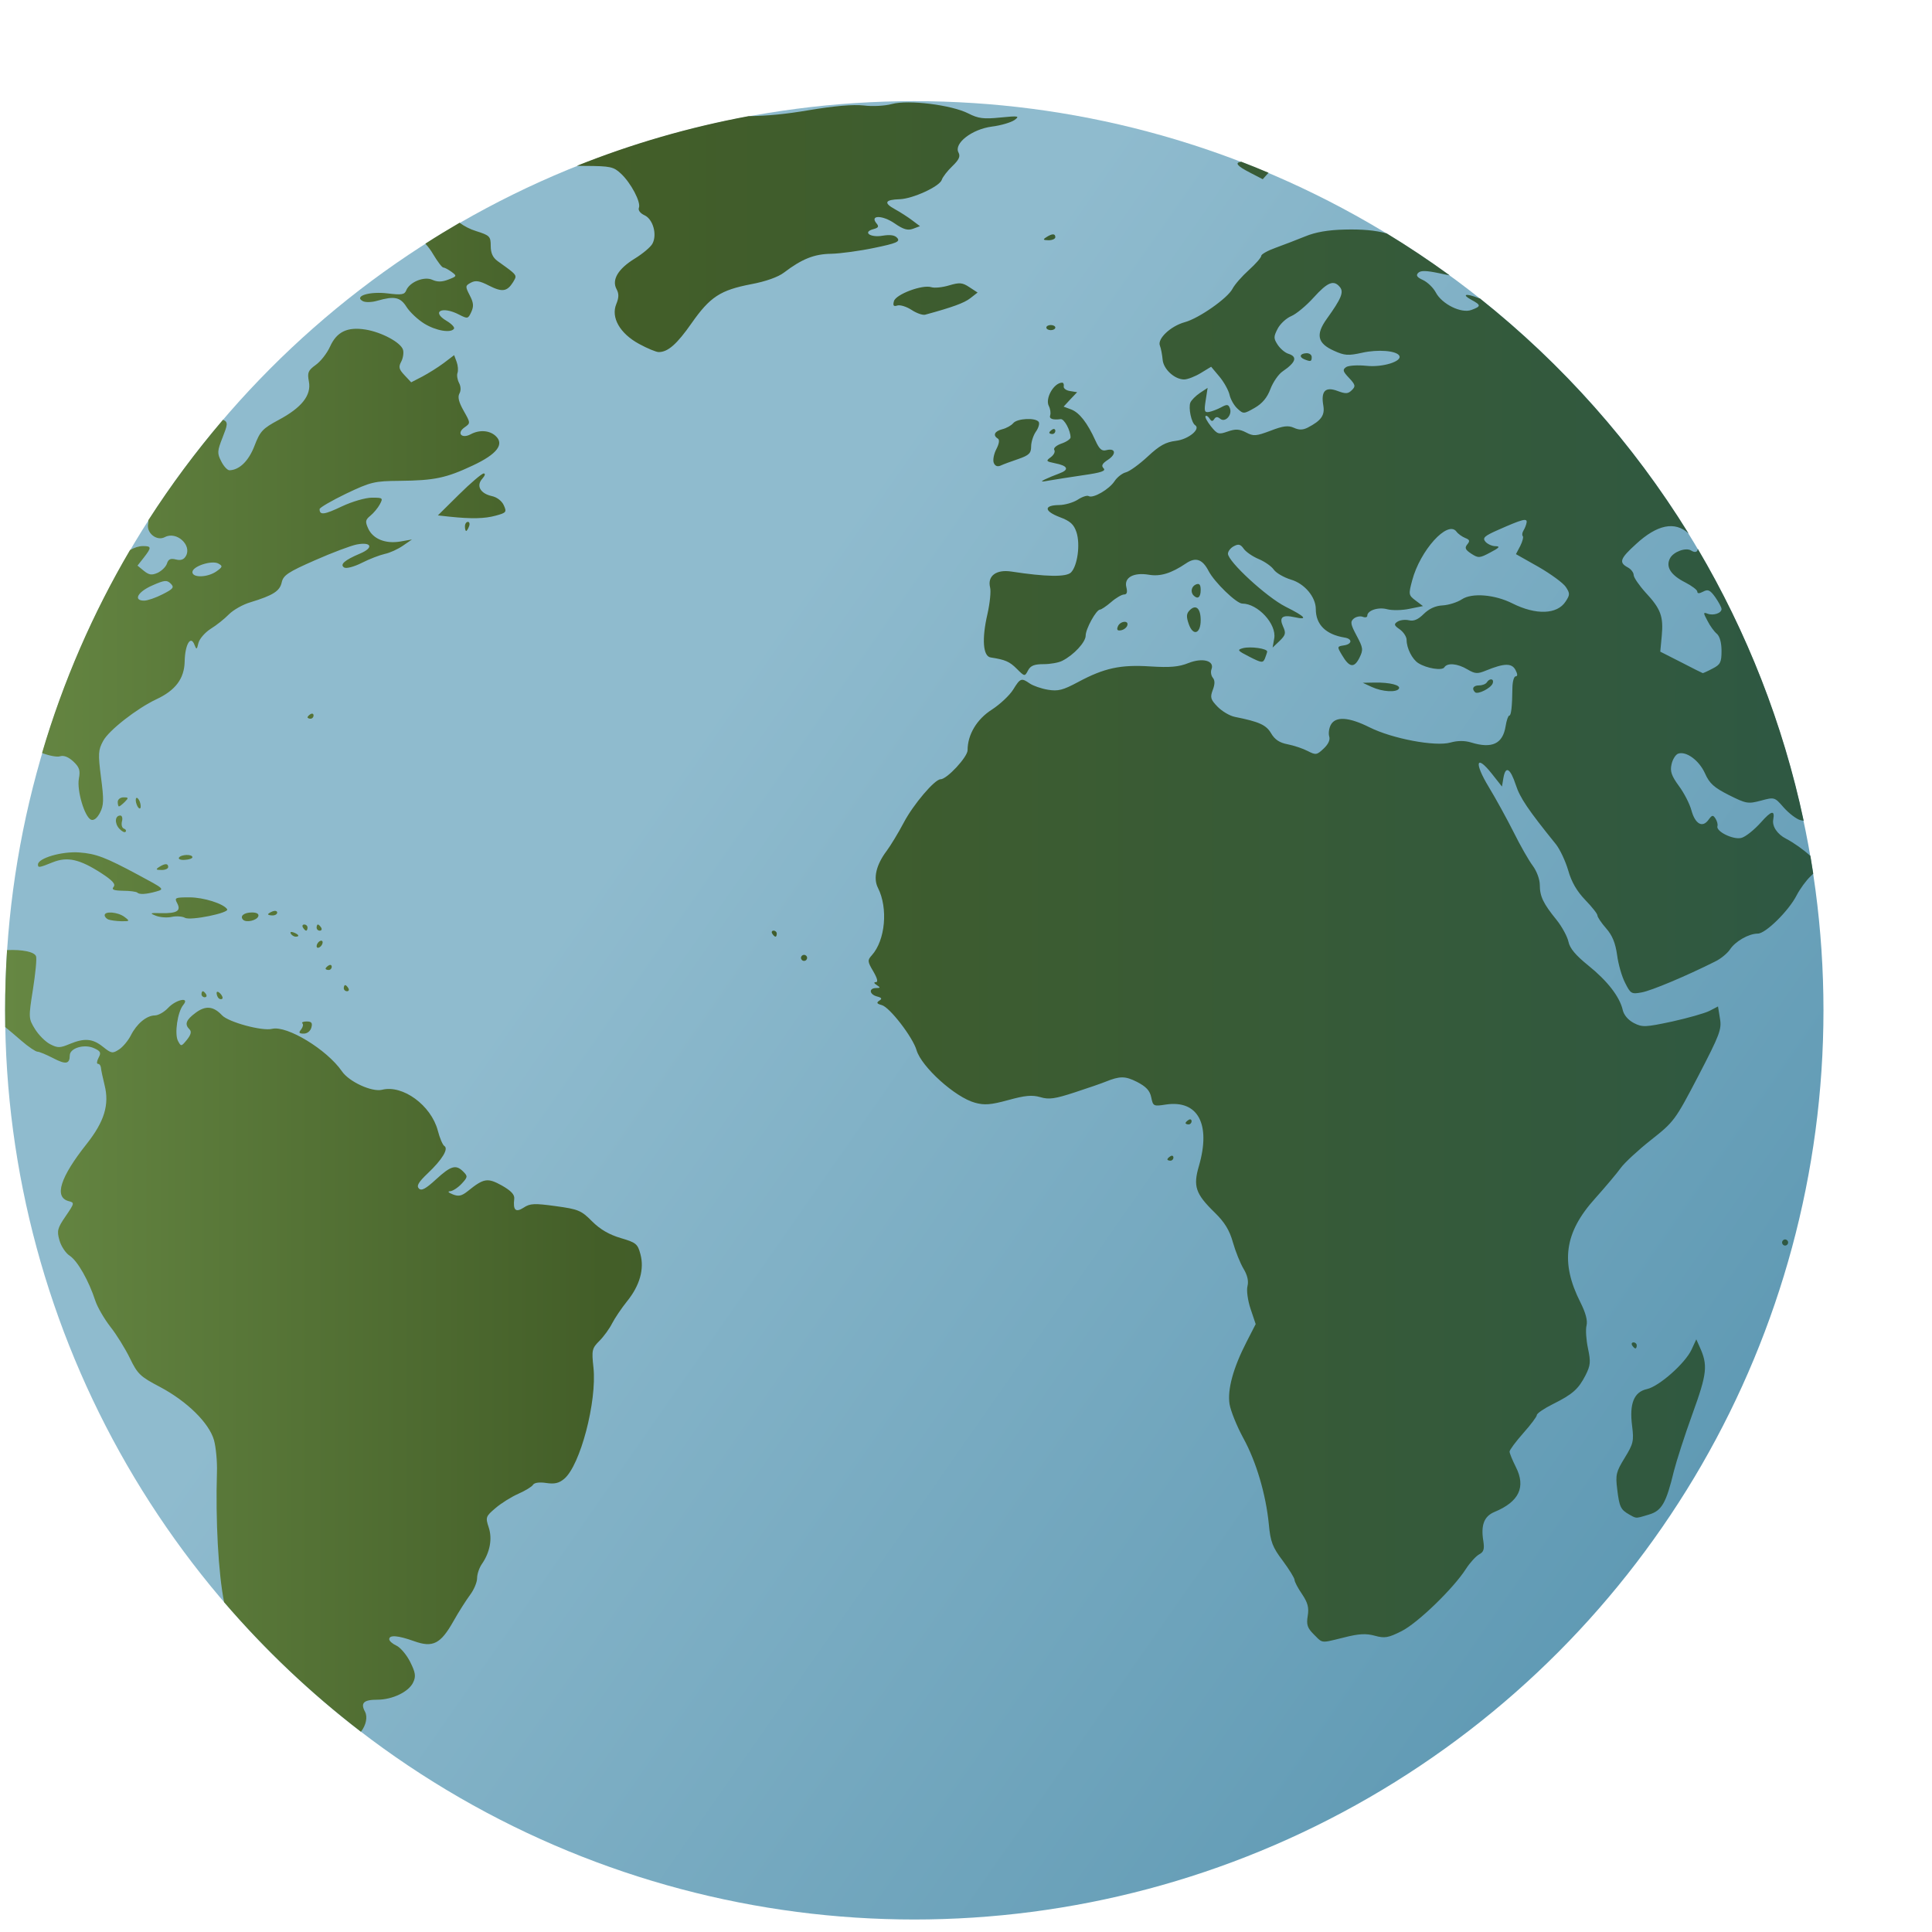
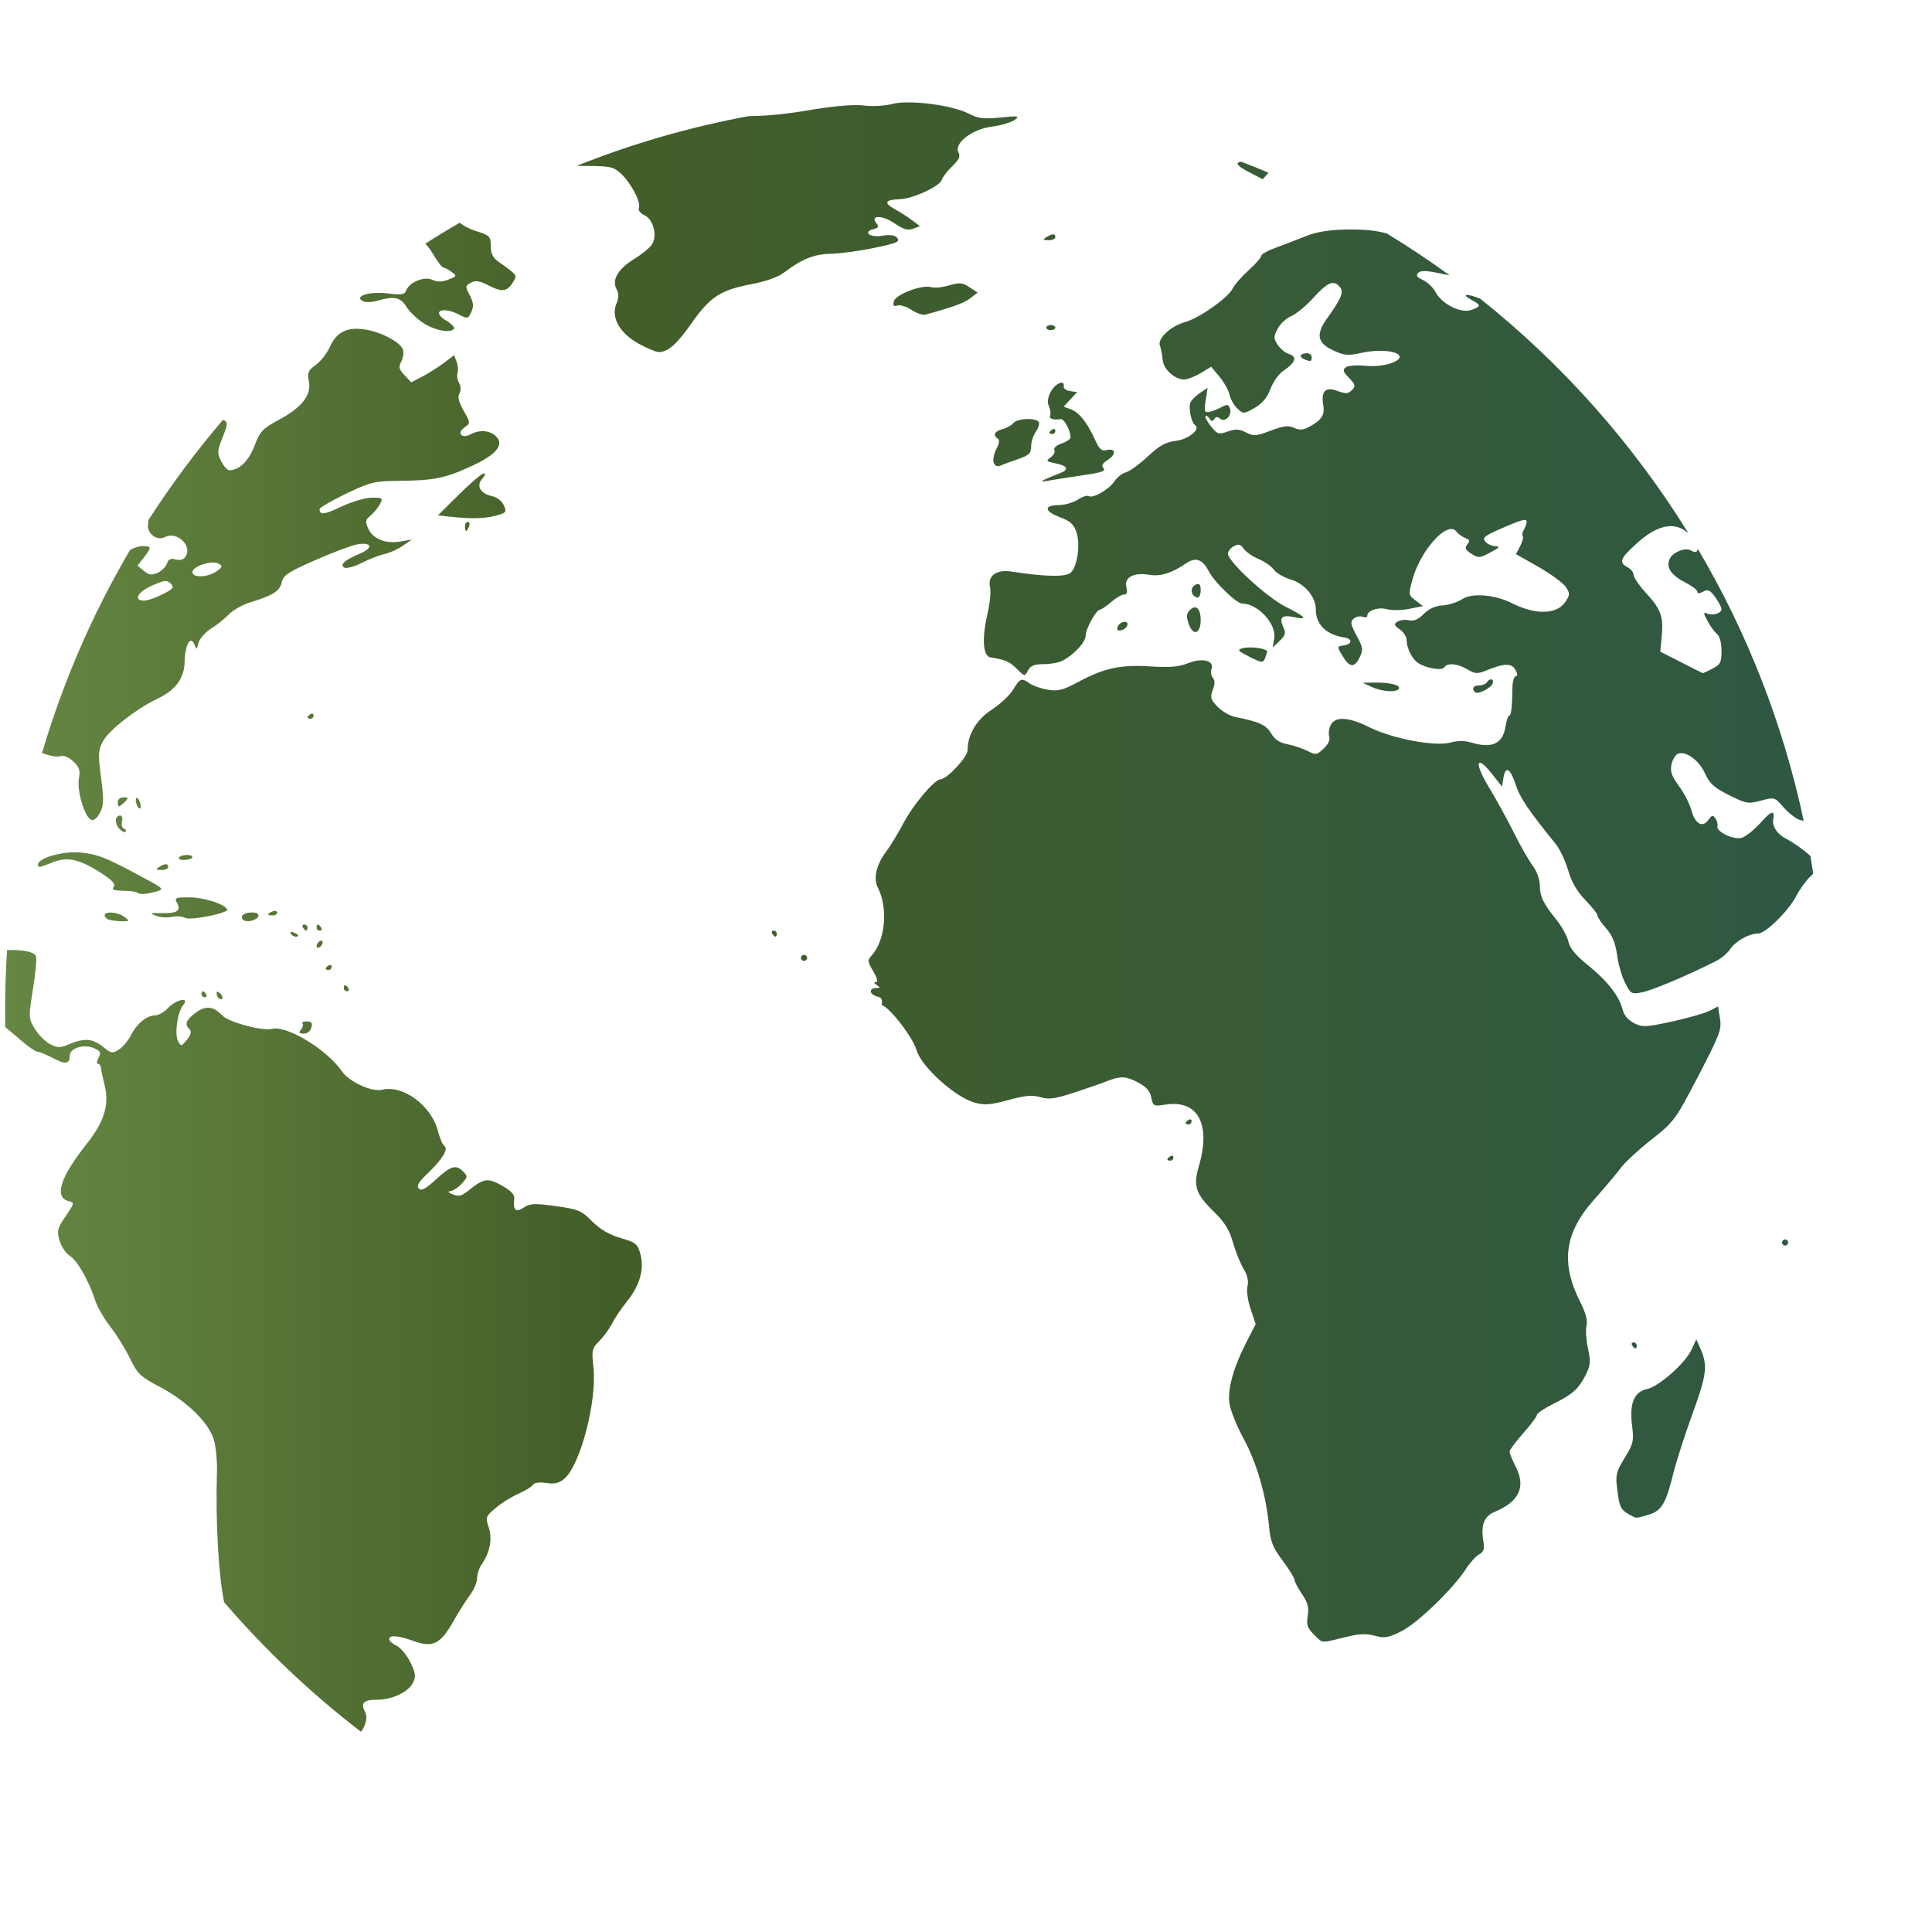
<svg xmlns="http://www.w3.org/2000/svg" width="17" height="17" viewBox="0 0 17 17" fill="none">
-   <circle cx="8.045" cy="8.89" r="8" fill="url(#paint0_linear_40_24)" />
-   <path fill-rule="evenodd" clip-rule="evenodd" d="M3.176 15.238C2.736 14.9 2.333 14.518 1.972 14.098C1.921 13.844 1.896 13.377 1.909 12.951C1.912 12.86 1.9 12.734 1.883 12.672C1.84 12.521 1.646 12.33 1.406 12.203C1.234 12.113 1.21 12.09 1.143 11.951C1.102 11.867 1.025 11.742 0.97 11.673C0.916 11.603 0.857 11.501 0.839 11.446C0.782 11.271 0.683 11.095 0.614 11.05C0.578 11.027 0.537 10.965 0.523 10.913C0.499 10.83 0.506 10.806 0.578 10.701C0.656 10.587 0.657 10.582 0.604 10.569C0.474 10.534 0.529 10.36 0.763 10.065C0.918 9.869 0.964 9.72 0.92 9.547C0.904 9.481 0.889 9.413 0.888 9.394C0.886 9.376 0.875 9.361 0.862 9.361C0.849 9.361 0.852 9.337 0.867 9.308C0.892 9.262 0.885 9.249 0.827 9.223C0.742 9.184 0.614 9.222 0.614 9.287C0.613 9.363 0.579 9.369 0.468 9.311C0.408 9.28 0.346 9.254 0.33 9.254C0.314 9.254 0.251 9.212 0.191 9.16C0.131 9.108 0.066 9.053 0.048 9.039C0.047 9.038 0.047 9.038 0.046 9.037C0.045 8.988 0.045 8.939 0.045 8.89C0.045 8.712 0.051 8.535 0.062 8.36C0.195 8.354 0.302 8.375 0.317 8.414C0.325 8.434 0.312 8.565 0.29 8.705C0.25 8.957 0.251 8.962 0.308 9.055C0.34 9.107 0.4 9.167 0.441 9.188C0.507 9.222 0.528 9.222 0.611 9.187C0.743 9.132 0.815 9.138 0.906 9.211C0.98 9.27 0.99 9.272 1.048 9.234C1.082 9.212 1.128 9.156 1.151 9.111C1.203 9.008 1.289 8.936 1.362 8.935C1.393 8.935 1.446 8.905 1.48 8.868C1.55 8.794 1.673 8.769 1.613 8.842C1.562 8.903 1.534 9.098 1.566 9.159C1.593 9.21 1.595 9.21 1.645 9.149C1.68 9.105 1.687 9.077 1.668 9.058C1.622 9.013 1.636 8.975 1.721 8.912C1.809 8.846 1.878 8.853 1.954 8.934C2.01 8.994 2.308 9.075 2.394 9.053C2.524 9.021 2.877 9.235 3.009 9.427C3.072 9.519 3.273 9.611 3.362 9.589C3.544 9.543 3.793 9.726 3.852 9.947C3.869 10.013 3.895 10.075 3.91 10.084C3.949 10.108 3.891 10.204 3.763 10.325C3.682 10.402 3.663 10.435 3.686 10.458C3.708 10.481 3.746 10.461 3.836 10.378C3.968 10.257 4.012 10.244 4.077 10.31C4.117 10.35 4.116 10.358 4.061 10.417C4.029 10.451 3.983 10.481 3.96 10.482C3.936 10.483 3.945 10.494 3.983 10.509C4.035 10.53 4.062 10.524 4.116 10.481C4.257 10.367 4.29 10.362 4.415 10.431C4.496 10.477 4.529 10.511 4.525 10.548C4.513 10.649 4.537 10.672 4.608 10.626C4.664 10.589 4.702 10.587 4.89 10.613C5.089 10.64 5.115 10.651 5.21 10.747C5.281 10.818 5.361 10.864 5.462 10.894C5.596 10.933 5.611 10.945 5.635 11.035C5.671 11.167 5.629 11.313 5.517 11.451C5.469 11.511 5.41 11.598 5.386 11.645C5.363 11.691 5.312 11.761 5.274 11.799C5.209 11.864 5.205 11.88 5.222 12.034C5.253 12.333 5.106 12.893 4.965 13.012C4.919 13.051 4.88 13.06 4.806 13.049C4.746 13.04 4.702 13.046 4.69 13.065C4.68 13.082 4.622 13.117 4.561 13.144C4.5 13.171 4.41 13.227 4.36 13.27C4.274 13.343 4.271 13.351 4.3 13.439C4.334 13.54 4.311 13.66 4.24 13.762C4.217 13.795 4.198 13.851 4.198 13.887C4.198 13.923 4.17 13.989 4.136 14.034C4.102 14.08 4.036 14.183 3.99 14.265C3.877 14.466 3.808 14.5 3.644 14.441C3.501 14.39 3.425 14.384 3.425 14.424C3.425 14.439 3.453 14.464 3.488 14.48C3.523 14.496 3.577 14.56 3.609 14.623C3.656 14.717 3.661 14.75 3.636 14.803C3.598 14.886 3.454 14.956 3.319 14.956C3.2 14.956 3.17 14.985 3.212 15.062C3.236 15.108 3.221 15.18 3.176 15.238ZM15.93 7.531C15.939 7.583 15.947 7.635 15.955 7.687C15.948 7.695 15.94 7.703 15.931 7.711C15.893 7.747 15.838 7.822 15.809 7.878C15.739 8.015 15.536 8.215 15.467 8.215C15.387 8.215 15.269 8.283 15.222 8.355C15.199 8.389 15.141 8.437 15.091 8.461C14.838 8.588 14.533 8.716 14.447 8.732C14.356 8.749 14.348 8.745 14.3 8.649C14.271 8.594 14.239 8.482 14.229 8.402C14.214 8.297 14.187 8.23 14.132 8.168C14.09 8.12 14.056 8.069 14.056 8.055C14.056 8.04 14.007 7.979 13.949 7.919C13.876 7.843 13.828 7.762 13.799 7.659C13.775 7.577 13.726 7.473 13.691 7.429C13.446 7.126 13.374 7.019 13.338 6.907C13.289 6.759 13.248 6.735 13.229 6.844L13.216 6.921L13.126 6.807C12.987 6.632 12.97 6.711 13.1 6.925C13.162 7.027 13.26 7.206 13.319 7.323C13.377 7.44 13.453 7.573 13.487 7.618C13.522 7.665 13.549 7.738 13.549 7.787C13.549 7.887 13.579 7.95 13.697 8.095C13.744 8.154 13.791 8.24 13.801 8.286C13.813 8.345 13.865 8.406 13.975 8.495C14.143 8.63 14.252 8.77 14.279 8.888C14.289 8.932 14.328 8.977 14.377 9.002C14.451 9.04 14.477 9.039 14.712 8.989C14.852 8.958 15 8.916 15.042 8.895L15.117 8.856L15.134 8.961C15.151 9.057 15.133 9.103 14.944 9.467C14.74 9.858 14.73 9.871 14.527 10.031C14.413 10.121 14.294 10.232 14.262 10.276C14.23 10.321 14.128 10.442 14.036 10.545C13.765 10.845 13.728 11.109 13.908 11.463C13.953 11.553 13.971 11.621 13.96 11.664C13.951 11.7 13.957 11.79 13.973 11.865C13.998 11.983 13.995 12.014 13.952 12.1C13.889 12.223 13.839 12.268 13.662 12.356C13.586 12.394 13.523 12.437 13.523 12.451C13.523 12.465 13.469 12.537 13.403 12.611C13.337 12.686 13.283 12.758 13.283 12.773C13.283 12.788 13.308 12.848 13.338 12.908C13.428 13.085 13.367 13.214 13.15 13.304C13.059 13.342 13.029 13.419 13.052 13.559C13.063 13.632 13.056 13.656 13.014 13.678C12.986 13.694 12.934 13.751 12.899 13.805C12.79 13.976 12.476 14.28 12.334 14.352C12.215 14.412 12.184 14.417 12.097 14.393C12.02 14.372 11.957 14.375 11.828 14.408C11.701 14.439 11.659 14.453 11.628 14.44C11.608 14.432 11.592 14.413 11.56 14.381C11.504 14.325 11.494 14.296 11.507 14.218C11.519 14.145 11.507 14.102 11.457 14.027C11.421 13.975 11.391 13.918 11.391 13.902C11.391 13.886 11.344 13.81 11.287 13.733C11.197 13.614 11.179 13.566 11.165 13.415C11.139 13.149 11.054 12.861 10.939 12.652C10.883 12.549 10.829 12.415 10.819 12.355C10.799 12.227 10.851 12.036 10.97 11.805L11.049 11.651L11.004 11.517C10.979 11.442 10.967 11.354 10.977 11.316C10.988 11.272 10.976 11.22 10.942 11.164C10.914 11.117 10.872 11.014 10.849 10.933C10.819 10.825 10.776 10.755 10.688 10.669C10.519 10.504 10.497 10.438 10.55 10.258C10.656 9.891 10.541 9.677 10.259 9.719C10.15 9.736 10.146 9.734 10.13 9.656C10.118 9.597 10.086 9.562 10.005 9.52C9.9 9.467 9.855 9.467 9.726 9.519C9.697 9.531 9.577 9.573 9.46 9.611C9.283 9.669 9.23 9.677 9.154 9.654C9.081 9.633 9.02 9.639 8.871 9.68C8.717 9.722 8.662 9.726 8.579 9.703C8.405 9.656 8.108 9.387 8.065 9.241C8.032 9.127 7.829 8.863 7.759 8.844C7.715 8.832 7.71 8.823 7.737 8.805C7.764 8.788 7.759 8.779 7.717 8.768C7.649 8.75 7.643 8.695 7.708 8.694C7.748 8.694 7.749 8.69 7.715 8.668C7.689 8.652 7.687 8.642 7.707 8.642C7.728 8.642 7.72 8.609 7.684 8.547C7.633 8.461 7.632 8.449 7.671 8.406C7.79 8.274 7.816 7.991 7.725 7.812C7.682 7.727 7.71 7.609 7.802 7.487C7.837 7.44 7.905 7.328 7.953 7.237C8.037 7.078 8.225 6.857 8.276 6.857C8.332 6.857 8.514 6.661 8.514 6.601C8.514 6.464 8.595 6.328 8.729 6.243C8.8 6.197 8.884 6.118 8.915 6.068C8.978 5.966 8.987 5.963 9.061 6.014C9.09 6.034 9.161 6.059 9.22 6.069C9.31 6.084 9.353 6.073 9.487 6.001C9.717 5.878 9.859 5.847 10.122 5.864C10.296 5.875 10.374 5.868 10.458 5.834C10.582 5.785 10.689 5.814 10.66 5.889C10.651 5.912 10.657 5.946 10.672 5.964C10.691 5.987 10.691 6.02 10.671 6.072C10.647 6.136 10.652 6.155 10.713 6.218C10.752 6.258 10.82 6.299 10.866 6.308C11.08 6.351 11.141 6.378 11.185 6.453C11.217 6.508 11.26 6.536 11.33 6.549C11.385 6.56 11.464 6.586 11.506 6.608C11.578 6.645 11.587 6.644 11.647 6.587C11.688 6.549 11.706 6.509 11.696 6.48C11.688 6.454 11.694 6.408 11.71 6.378C11.752 6.301 11.869 6.309 12.051 6.4C12.251 6.5 12.628 6.571 12.762 6.534C12.826 6.516 12.888 6.516 12.944 6.533C13.129 6.59 13.223 6.545 13.248 6.391C13.256 6.339 13.271 6.297 13.28 6.297C13.297 6.297 13.306 6.22 13.308 6.051C13.309 5.996 13.322 5.951 13.337 5.951C13.355 5.951 13.354 5.931 13.335 5.895C13.302 5.833 13.236 5.835 13.076 5.9C13.001 5.931 12.98 5.93 12.912 5.89C12.825 5.838 12.735 5.83 12.709 5.872C12.69 5.903 12.554 5.882 12.48 5.835C12.427 5.802 12.377 5.704 12.377 5.631C12.377 5.603 12.35 5.562 12.317 5.538C12.266 5.503 12.263 5.492 12.297 5.47C12.319 5.456 12.364 5.45 12.398 5.458C12.44 5.468 12.479 5.451 12.528 5.402C12.575 5.356 12.631 5.33 12.694 5.327C12.747 5.324 12.823 5.3 12.864 5.273C12.952 5.215 13.152 5.231 13.307 5.309C13.516 5.414 13.702 5.407 13.776 5.293C13.815 5.234 13.815 5.221 13.778 5.165C13.756 5.131 13.648 5.052 13.539 4.989L13.339 4.876L13.377 4.804C13.397 4.764 13.407 4.725 13.399 4.717C13.391 4.709 13.394 4.686 13.406 4.667C13.418 4.648 13.43 4.616 13.433 4.597C13.439 4.557 13.396 4.568 13.184 4.662C13.061 4.716 13.043 4.733 13.07 4.766C13.088 4.787 13.128 4.806 13.16 4.806C13.203 4.807 13.193 4.82 13.114 4.861C13.019 4.912 13.008 4.912 12.946 4.872C12.893 4.837 12.886 4.821 12.911 4.79C12.936 4.76 12.932 4.749 12.893 4.734C12.866 4.723 12.83 4.698 12.815 4.677C12.738 4.575 12.496 4.843 12.426 5.107C12.393 5.231 12.394 5.237 12.456 5.284L12.521 5.333L12.402 5.357C12.337 5.371 12.249 5.372 12.207 5.361C12.129 5.339 12.031 5.371 12.031 5.418C12.031 5.432 12.012 5.436 11.99 5.427C11.968 5.419 11.933 5.426 11.912 5.443C11.88 5.47 11.883 5.492 11.937 5.593C11.995 5.702 11.997 5.717 11.961 5.79C11.915 5.88 11.873 5.874 11.809 5.765C11.764 5.69 11.765 5.688 11.824 5.679C11.898 5.669 11.903 5.621 11.831 5.61C11.666 5.583 11.578 5.496 11.578 5.36C11.578 5.253 11.479 5.135 11.359 5.1C11.297 5.081 11.229 5.042 11.208 5.012C11.188 4.983 11.128 4.941 11.075 4.919C11.022 4.897 10.963 4.856 10.944 4.829C10.916 4.789 10.898 4.784 10.857 4.806C10.828 4.821 10.805 4.851 10.805 4.872C10.805 4.941 11.145 5.254 11.311 5.338C11.487 5.426 11.514 5.458 11.392 5.431C11.283 5.407 11.253 5.431 11.29 5.513C11.317 5.571 11.312 5.588 11.26 5.639L11.198 5.698L11.212 5.618C11.235 5.492 11.068 5.311 10.931 5.311C10.88 5.311 10.686 5.123 10.635 5.025C10.581 4.92 10.521 4.899 10.435 4.958C10.306 5.045 10.209 5.075 10.108 5.057C9.974 5.035 9.889 5.082 9.911 5.167C9.922 5.211 9.916 5.231 9.891 5.231C9.871 5.231 9.819 5.261 9.777 5.298C9.734 5.335 9.69 5.364 9.679 5.364C9.646 5.365 9.553 5.533 9.553 5.593C9.553 5.65 9.449 5.763 9.348 5.814C9.316 5.831 9.242 5.844 9.183 5.844C9.101 5.844 9.068 5.857 9.046 5.899C9.017 5.954 9.016 5.954 8.947 5.885C8.883 5.821 8.846 5.805 8.717 5.785C8.649 5.775 8.638 5.621 8.689 5.402C8.71 5.308 8.721 5.203 8.712 5.169C8.687 5.068 8.766 5.009 8.898 5.029C9.204 5.076 9.382 5.079 9.424 5.037C9.481 4.979 9.507 4.79 9.472 4.683C9.449 4.614 9.418 4.585 9.324 4.55C9.186 4.497 9.183 4.446 9.318 4.444C9.369 4.444 9.444 4.422 9.483 4.397C9.522 4.371 9.566 4.357 9.579 4.365C9.617 4.389 9.76 4.306 9.807 4.234C9.83 4.199 9.875 4.164 9.907 4.156C9.939 4.148 10.026 4.085 10.099 4.017C10.203 3.92 10.257 3.89 10.347 3.879C10.457 3.866 10.568 3.775 10.516 3.741C10.483 3.719 10.456 3.59 10.474 3.543C10.483 3.521 10.521 3.483 10.558 3.458L10.626 3.413L10.609 3.523C10.594 3.618 10.598 3.631 10.638 3.625C10.664 3.62 10.712 3.602 10.745 3.584C10.796 3.556 10.809 3.557 10.822 3.592C10.845 3.651 10.781 3.721 10.737 3.685C10.713 3.665 10.698 3.666 10.684 3.688C10.67 3.71 10.659 3.709 10.643 3.683C10.631 3.664 10.615 3.654 10.608 3.661C10.6 3.669 10.622 3.709 10.655 3.751C10.712 3.822 10.723 3.825 10.803 3.797C10.872 3.773 10.905 3.775 10.964 3.805C11.03 3.84 11.052 3.838 11.18 3.79C11.291 3.747 11.335 3.742 11.385 3.764C11.43 3.785 11.464 3.784 11.506 3.763C11.626 3.701 11.659 3.654 11.644 3.568C11.622 3.441 11.662 3.4 11.769 3.44C11.841 3.467 11.862 3.466 11.895 3.433C11.93 3.399 11.927 3.386 11.87 3.325C11.815 3.267 11.812 3.253 11.845 3.23C11.866 3.216 11.947 3.211 12.025 3.219C12.166 3.234 12.343 3.179 12.312 3.129C12.285 3.085 12.123 3.073 11.985 3.104C11.863 3.131 11.831 3.129 11.737 3.086C11.592 3.021 11.575 2.944 11.675 2.805C11.803 2.627 11.826 2.57 11.79 2.526C11.736 2.46 11.682 2.482 11.559 2.618C11.494 2.69 11.405 2.764 11.361 2.782C11.318 2.8 11.264 2.85 11.242 2.893C11.206 2.963 11.206 2.977 11.242 3.033C11.265 3.068 11.307 3.104 11.337 3.113C11.419 3.139 11.403 3.188 11.286 3.268C11.25 3.292 11.202 3.362 11.179 3.422C11.151 3.498 11.108 3.55 11.04 3.589C10.945 3.643 10.941 3.644 10.889 3.596C10.859 3.569 10.828 3.514 10.819 3.474C10.81 3.434 10.77 3.362 10.73 3.314L10.657 3.227L10.565 3.283C10.514 3.314 10.448 3.339 10.419 3.339C10.334 3.338 10.236 3.247 10.23 3.163C10.226 3.121 10.216 3.066 10.206 3.041C10.182 2.981 10.301 2.869 10.425 2.835C10.55 2.801 10.802 2.624 10.845 2.541C10.864 2.504 10.929 2.43 10.989 2.376C11.049 2.322 11.098 2.266 11.098 2.251C11.098 2.237 11.155 2.205 11.225 2.18C11.294 2.155 11.411 2.11 11.485 2.08C11.574 2.043 11.687 2.023 11.831 2.02C11.982 2.016 12.101 2.026 12.202 2.054C12.392 2.169 12.577 2.293 12.756 2.423C12.723 2.417 12.691 2.41 12.663 2.404C12.549 2.38 12.501 2.379 12.479 2.401C12.457 2.423 12.468 2.44 12.521 2.464C12.561 2.483 12.611 2.531 12.633 2.572C12.687 2.676 12.859 2.761 12.948 2.727C13.034 2.695 13.034 2.685 12.943 2.636C12.86 2.59 12.898 2.58 13.003 2.62C13.009 2.623 13.016 2.625 13.022 2.626C13.747 3.203 14.369 3.903 14.858 4.694C14.738 4.584 14.582 4.615 14.395 4.788C14.255 4.915 14.243 4.949 14.322 4.992C14.351 5.007 14.375 5.038 14.375 5.06C14.375 5.081 14.423 5.151 14.48 5.214C14.614 5.358 14.638 5.424 14.622 5.596L14.609 5.734L14.792 5.827C14.892 5.879 14.978 5.922 14.983 5.923C14.987 5.923 15.026 5.906 15.069 5.883C15.138 5.848 15.148 5.828 15.148 5.727C15.148 5.654 15.132 5.598 15.106 5.576C15.083 5.557 15.046 5.506 15.024 5.462C14.986 5.391 14.986 5.385 15.025 5.4C15.076 5.419 15.148 5.396 15.148 5.359C15.148 5.345 15.123 5.298 15.093 5.255C15.047 5.191 15.029 5.183 14.986 5.206C14.952 5.224 14.935 5.224 14.935 5.206C14.935 5.191 14.887 5.155 14.829 5.125C14.7 5.06 14.655 4.987 14.695 4.912C14.725 4.855 14.834 4.815 14.88 4.844C14.917 4.867 14.938 4.856 14.939 4.829C15.371 5.56 15.689 6.366 15.871 7.222C15.857 7.22 15.845 7.218 15.837 7.215C15.803 7.204 15.738 7.154 15.694 7.104C15.615 7.013 15.613 7.013 15.494 7.045C15.381 7.075 15.365 7.072 15.213 6.996C15.081 6.929 15.042 6.894 15.002 6.804C14.95 6.689 14.835 6.606 14.765 6.632C14.743 6.641 14.717 6.683 14.708 6.726C14.694 6.787 14.708 6.827 14.773 6.916C14.819 6.978 14.868 7.074 14.883 7.13C14.916 7.251 14.98 7.287 15.033 7.214C15.065 7.17 15.073 7.169 15.095 7.203C15.109 7.225 15.117 7.255 15.112 7.269C15.097 7.316 15.251 7.391 15.322 7.373C15.359 7.364 15.436 7.302 15.495 7.236C15.587 7.132 15.619 7.125 15.603 7.212C15.592 7.271 15.639 7.341 15.716 7.38C15.785 7.416 15.871 7.478 15.93 7.531ZM10.922 1.423C11.003 1.454 11.083 1.486 11.162 1.52L11.111 1.577L10.999 1.519C10.886 1.461 10.861 1.431 10.922 1.423ZM5.076 1.459C5.558 1.266 6.064 1.119 6.587 1.022C6.753 1.02 6.916 1.004 7.115 0.97C7.342 0.932 7.509 0.918 7.599 0.928C7.676 0.938 7.787 0.932 7.849 0.915C7.994 0.876 8.372 0.923 8.52 0.998C8.608 1.043 8.655 1.049 8.803 1.034C8.963 1.018 8.975 1.021 8.927 1.056C8.897 1.077 8.808 1.104 8.727 1.114C8.552 1.137 8.391 1.262 8.434 1.342C8.452 1.376 8.439 1.405 8.38 1.462C8.337 1.503 8.295 1.557 8.287 1.582C8.269 1.64 8.033 1.749 7.916 1.753C7.787 1.757 7.773 1.785 7.873 1.84C7.921 1.866 7.99 1.911 8.027 1.939L8.095 1.99L8.034 2.013C7.987 2.03 7.949 2.019 7.871 1.965C7.765 1.892 7.651 1.891 7.712 1.965C7.736 1.993 7.73 2.004 7.686 2.016C7.587 2.042 7.657 2.093 7.766 2.074C7.835 2.063 7.875 2.069 7.896 2.095C7.922 2.126 7.888 2.141 7.694 2.181C7.566 2.208 7.395 2.231 7.315 2.233C7.165 2.235 7.057 2.278 6.899 2.398C6.847 2.438 6.737 2.477 6.608 2.501C6.339 2.553 6.248 2.612 6.086 2.843C5.956 3.029 5.877 3.098 5.796 3.098C5.774 3.098 5.696 3.066 5.623 3.026C5.454 2.934 5.374 2.793 5.423 2.675C5.446 2.619 5.447 2.584 5.425 2.544C5.381 2.462 5.439 2.365 5.586 2.275C5.656 2.232 5.726 2.173 5.741 2.144C5.784 2.064 5.746 1.928 5.671 1.894C5.634 1.877 5.613 1.85 5.622 1.828C5.641 1.779 5.552 1.61 5.464 1.528C5.399 1.467 5.371 1.461 5.148 1.46C5.122 1.46 5.098 1.459 5.076 1.459ZM1.962 3.694C2.011 3.712 2.001 3.741 1.959 3.848C1.911 3.97 1.91 3.988 1.947 4.06C1.969 4.104 2.002 4.139 2.02 4.138C2.108 4.135 2.189 4.055 2.24 3.921C2.289 3.794 2.311 3.771 2.45 3.696C2.655 3.587 2.741 3.478 2.718 3.357C2.703 3.278 2.711 3.26 2.778 3.211C2.821 3.181 2.878 3.108 2.904 3.05C2.963 2.919 3.057 2.874 3.217 2.9C3.358 2.923 3.526 3.013 3.546 3.077C3.554 3.103 3.547 3.15 3.531 3.181C3.505 3.229 3.51 3.249 3.559 3.301L3.618 3.364L3.715 3.314C3.768 3.286 3.853 3.233 3.904 3.195L3.996 3.125L4.018 3.184C4.03 3.217 4.033 3.26 4.026 3.28C4.018 3.3 4.024 3.34 4.039 3.369C4.056 3.401 4.057 3.437 4.042 3.464C4.026 3.494 4.037 3.539 4.08 3.615C4.141 3.723 4.141 3.723 4.087 3.761C4.016 3.811 4.062 3.863 4.14 3.822C4.217 3.78 4.306 3.786 4.36 3.835C4.441 3.908 4.374 3.996 4.16 4.096C3.926 4.206 3.823 4.228 3.518 4.231C3.294 4.233 3.264 4.24 3.045 4.344C2.917 4.406 2.812 4.467 2.812 4.48C2.812 4.535 2.853 4.53 3.008 4.456C3.099 4.413 3.217 4.379 3.273 4.379C3.369 4.379 3.372 4.382 3.342 4.438C3.325 4.47 3.287 4.515 3.259 4.538C3.215 4.574 3.212 4.589 3.24 4.651C3.282 4.742 3.391 4.787 3.522 4.765L3.625 4.747L3.545 4.802C3.502 4.832 3.43 4.865 3.386 4.874C3.341 4.884 3.25 4.919 3.183 4.953C3.116 4.987 3.047 5.005 3.029 4.994C2.987 4.968 3.031 4.929 3.168 4.871C3.29 4.82 3.271 4.766 3.139 4.791C3.088 4.801 2.922 4.863 2.771 4.93C2.534 5.034 2.493 5.062 2.479 5.124C2.462 5.201 2.405 5.238 2.202 5.3C2.137 5.319 2.053 5.367 2.015 5.405C1.977 5.444 1.905 5.502 1.854 5.533C1.804 5.565 1.755 5.621 1.746 5.658C1.732 5.718 1.729 5.719 1.711 5.673C1.678 5.586 1.628 5.671 1.625 5.819C1.622 5.971 1.545 6.074 1.376 6.153C1.204 6.234 0.958 6.426 0.908 6.519C0.864 6.6 0.862 6.632 0.889 6.842C0.915 7.038 0.913 7.087 0.88 7.151C0.855 7.199 0.826 7.222 0.802 7.213C0.745 7.191 0.675 6.956 0.694 6.851C0.708 6.779 0.699 6.751 0.645 6.7C0.601 6.66 0.561 6.644 0.527 6.655C0.501 6.663 0.434 6.65 0.37 6.626C0.556 5.994 0.817 5.396 1.144 4.84C1.183 4.818 1.222 4.805 1.258 4.805C1.334 4.805 1.335 4.817 1.265 4.907L1.21 4.977L1.266 5.023C1.312 5.06 1.336 5.063 1.388 5.04C1.423 5.023 1.46 4.987 1.469 4.959C1.481 4.92 1.501 4.911 1.548 4.923C1.591 4.934 1.618 4.924 1.636 4.892C1.69 4.796 1.553 4.672 1.451 4.726C1.379 4.765 1.284 4.688 1.304 4.606C1.306 4.598 1.306 4.588 1.305 4.578C1.504 4.268 1.724 3.973 1.962 3.694ZM3.743 2.144C3.769 2.173 3.793 2.205 3.81 2.235C3.849 2.3 3.889 2.354 3.901 2.354C3.912 2.354 3.944 2.371 3.973 2.392C4.022 2.428 4.021 2.431 3.945 2.46C3.889 2.482 3.848 2.482 3.804 2.462C3.732 2.429 3.603 2.482 3.574 2.556C3.56 2.592 3.534 2.597 3.413 2.582C3.254 2.562 3.112 2.605 3.191 2.649C3.213 2.662 3.27 2.661 3.321 2.646C3.471 2.603 3.523 2.614 3.578 2.702C3.607 2.747 3.677 2.813 3.734 2.848C3.837 2.911 3.969 2.933 3.995 2.892C4.002 2.88 3.973 2.849 3.929 2.823C3.791 2.741 3.891 2.691 4.039 2.768C4.115 2.807 4.119 2.806 4.147 2.745C4.17 2.695 4.167 2.663 4.133 2.598C4.093 2.52 4.093 2.514 4.144 2.487C4.185 2.465 4.221 2.471 4.302 2.513C4.42 2.573 4.462 2.566 4.515 2.482C4.527 2.461 4.536 2.448 4.536 2.435C4.536 2.409 4.498 2.383 4.378 2.297C4.336 2.266 4.318 2.227 4.318 2.164C4.318 2.08 4.309 2.071 4.188 2.033C4.136 2.017 4.084 1.99 4.044 1.96C3.943 2.019 3.842 2.08 3.743 2.144ZM1.502 5.135C1.535 5.168 1.526 5.181 1.431 5.229C1.371 5.26 1.298 5.285 1.268 5.285C1.17 5.285 1.211 5.208 1.339 5.152C1.447 5.104 1.468 5.102 1.502 5.135ZM1.922 4.959C1.961 4.981 1.959 4.989 1.904 5.028C1.826 5.082 1.693 5.086 1.693 5.034C1.693 4.983 1.864 4.927 1.922 4.959ZM14.23 13.103C14.249 13.26 14.26 13.283 14.335 13.326C14.362 13.341 14.376 13.35 14.392 13.353C14.414 13.357 14.439 13.348 14.509 13.327C14.622 13.294 14.661 13.226 14.729 12.944C14.751 12.857 14.824 12.629 14.893 12.439C15.022 12.083 15.029 12.012 14.955 11.85L14.926 11.785L14.884 11.876C14.828 11.996 14.598 12.2 14.491 12.223C14.378 12.248 14.336 12.35 14.361 12.545C14.378 12.68 14.372 12.704 14.296 12.828C14.221 12.95 14.214 12.977 14.23 13.103ZM14.374 11.812C14.358 11.812 14.353 11.824 14.362 11.839C14.371 11.853 14.384 11.865 14.39 11.865C14.397 11.865 14.402 11.853 14.402 11.839C14.402 11.824 14.389 11.812 14.374 11.812ZM15.707 10.906C15.693 10.906 15.681 10.918 15.681 10.933C15.681 10.948 15.693 10.96 15.707 10.96C15.722 10.96 15.734 10.948 15.734 10.933C15.734 10.918 15.722 10.906 15.707 10.906ZM10.299 10.174C10.284 10.183 10.272 10.195 10.272 10.202C10.272 10.208 10.284 10.213 10.299 10.213C10.313 10.213 10.325 10.201 10.325 10.185C10.325 10.17 10.313 10.165 10.299 10.174ZM10.459 9.854C10.444 9.863 10.432 9.876 10.432 9.882C10.432 9.889 10.444 9.894 10.459 9.894C10.473 9.894 10.485 9.881 10.485 9.866C10.485 9.85 10.473 9.845 10.459 9.854ZM2.661 9.005C2.671 9.015 2.665 9.039 2.649 9.059C2.626 9.087 2.631 9.095 2.673 9.095C2.704 9.095 2.732 9.072 2.74 9.041C2.751 9.001 2.741 8.988 2.699 8.988C2.668 8.988 2.651 8.996 2.661 9.005ZM1.906 8.738C1.906 8.754 1.914 8.774 1.924 8.784C1.934 8.793 1.948 8.795 1.956 8.788C1.963 8.78 1.955 8.76 1.938 8.742C1.919 8.723 1.906 8.722 1.906 8.738ZM1.785 8.722C1.778 8.722 1.773 8.734 1.773 8.748C1.773 8.763 1.786 8.775 1.801 8.775C1.817 8.775 1.822 8.763 1.813 8.748C1.804 8.734 1.791 8.722 1.785 8.722ZM3.037 8.668C3.031 8.668 3.025 8.68 3.025 8.695C3.025 8.71 3.038 8.722 3.054 8.722C3.069 8.722 3.074 8.71 3.065 8.695C3.056 8.68 3.044 8.668 3.037 8.668ZM2.892 8.495C2.877 8.504 2.865 8.517 2.865 8.523C2.865 8.53 2.877 8.535 2.892 8.535C2.907 8.535 2.919 8.522 2.919 8.507C2.919 8.491 2.907 8.486 2.892 8.495ZM7.075 8.402C7.06 8.402 7.048 8.414 7.048 8.428C7.048 8.443 7.06 8.455 7.075 8.455C7.09 8.455 7.102 8.443 7.102 8.428C7.102 8.414 7.09 8.402 7.075 8.402ZM2.812 8.282C2.798 8.291 2.786 8.31 2.786 8.325C2.786 8.34 2.798 8.344 2.812 8.335C2.827 8.326 2.839 8.307 2.839 8.292C2.839 8.277 2.827 8.273 2.812 8.282ZM2.584 8.205C2.561 8.196 2.55 8.201 2.559 8.216C2.568 8.23 2.587 8.242 2.601 8.242C2.639 8.242 2.631 8.223 2.584 8.205ZM6.807 8.189C6.792 8.189 6.786 8.201 6.795 8.215C6.804 8.23 6.817 8.242 6.824 8.242C6.83 8.242 6.835 8.23 6.835 8.215C6.835 8.201 6.823 8.189 6.807 8.189ZM2.677 8.135C2.662 8.135 2.657 8.147 2.666 8.162C2.675 8.177 2.687 8.189 2.694 8.189C2.7 8.189 2.706 8.177 2.706 8.162C2.706 8.147 2.693 8.135 2.677 8.135ZM2.797 8.135C2.791 8.135 2.786 8.147 2.786 8.162C2.786 8.177 2.798 8.189 2.814 8.189C2.829 8.189 2.835 8.177 2.826 8.162C2.816 8.147 2.804 8.135 2.797 8.135ZM0.921 8.053C0.921 8.067 0.936 8.084 0.954 8.091C0.972 8.098 1.023 8.105 1.067 8.106C1.143 8.107 1.144 8.105 1.095 8.068C1.038 8.025 0.921 8.015 0.921 8.053ZM1.511 8.068C1.551 8.059 1.604 8.063 1.628 8.076C1.676 8.103 2.019 8.033 1.999 8.001C1.969 7.952 1.791 7.896 1.668 7.896C1.541 7.896 1.533 7.899 1.559 7.947C1.595 8.015 1.558 8.038 1.416 8.035C1.319 8.032 1.314 8.035 1.372 8.058C1.408 8.072 1.47 8.077 1.511 8.068ZM2.217 8.029C2.147 8.029 2.108 8.061 2.139 8.093C2.167 8.121 2.261 8.099 2.273 8.062C2.28 8.041 2.258 8.029 2.217 8.029ZM2.399 8.019C2.377 8.028 2.359 8.039 2.359 8.045C2.359 8.051 2.377 8.055 2.399 8.055C2.421 8.055 2.439 8.044 2.439 8.03C2.439 8.015 2.421 8.011 2.399 8.019ZM1.083 7.838C1.143 7.838 1.199 7.846 1.208 7.854C1.226 7.873 1.287 7.869 1.373 7.845C1.45 7.823 1.449 7.823 1.214 7.697C0.927 7.543 0.845 7.512 0.699 7.501C0.546 7.489 0.334 7.551 0.334 7.607C0.334 7.637 0.344 7.636 0.465 7.587C0.594 7.536 0.701 7.56 0.893 7.684C0.991 7.748 1.019 7.78 1 7.803C0.979 7.828 0.999 7.836 1.083 7.838ZM1.48 7.629C1.48 7.596 1.452 7.596 1.4 7.629C1.368 7.65 1.372 7.655 1.42 7.655C1.453 7.656 1.48 7.644 1.48 7.629ZM1.693 7.543C1.693 7.514 1.593 7.518 1.575 7.546C1.567 7.56 1.59 7.569 1.627 7.566C1.663 7.564 1.693 7.554 1.693 7.543ZM1.059 7.176C1.012 7.176 1.006 7.241 1.048 7.29C1.071 7.315 1.096 7.329 1.105 7.319C1.113 7.31 1.107 7.297 1.09 7.291C1.073 7.285 1.066 7.257 1.073 7.228C1.081 7.2 1.074 7.176 1.059 7.176ZM1.199 7.022C1.192 7.029 1.193 7.056 1.203 7.08C1.212 7.105 1.226 7.119 1.234 7.112C1.241 7.105 1.239 7.078 1.23 7.054C1.22 7.029 1.206 7.015 1.199 7.022ZM1.087 7.016C1.059 7.016 1.036 7.034 1.036 7.056C1.036 7.078 1.041 7.096 1.047 7.096C1.053 7.096 1.076 7.078 1.098 7.056C1.133 7.021 1.132 7.016 1.087 7.016ZM2.732 6.284C2.718 6.293 2.706 6.305 2.706 6.312C2.706 6.318 2.718 6.324 2.732 6.324C2.747 6.324 2.759 6.311 2.759 6.295C2.759 6.28 2.747 6.275 2.732 6.284ZM13.015 6.031C12.964 6.031 12.947 6.059 12.979 6.091C13.002 6.114 13.118 6.056 13.134 6.014C13.15 5.972 13.108 5.964 13.083 6.004C13.074 6.019 13.043 6.031 13.015 6.031ZM11.991 6.008L12.071 6.045C12.162 6.087 12.287 6.095 12.309 6.06C12.328 6.029 12.23 6.004 12.097 6.006L11.991 6.008ZM10.938 5.703C10.883 5.718 10.888 5.725 10.994 5.779C11.1 5.833 11.113 5.835 11.13 5.795C11.139 5.771 11.149 5.743 11.15 5.734C11.153 5.707 11.005 5.686 10.938 5.703ZM10.469 5.369C10.439 5.399 10.437 5.425 10.46 5.491C10.498 5.6 10.565 5.578 10.565 5.457C10.565 5.353 10.523 5.315 10.469 5.369ZM9.919 5.504C9.936 5.455 9.854 5.464 9.836 5.513C9.824 5.542 9.833 5.552 9.864 5.546C9.888 5.542 9.913 5.523 9.919 5.504ZM10.525 5.142C10.484 5.158 10.472 5.209 10.503 5.24C10.539 5.276 10.565 5.256 10.565 5.192C10.565 5.145 10.554 5.131 10.525 5.142ZM4.117 4.592C4.103 4.592 4.091 4.61 4.091 4.632C4.091 4.654 4.096 4.672 4.102 4.672C4.107 4.672 4.119 4.654 4.127 4.632C4.136 4.61 4.131 4.592 4.117 4.592ZM3.853 4.535L3.952 4.546C4.151 4.567 4.266 4.564 4.363 4.537C4.455 4.512 4.46 4.506 4.433 4.446C4.416 4.408 4.372 4.374 4.327 4.365C4.226 4.342 4.188 4.274 4.244 4.212C4.268 4.185 4.273 4.166 4.256 4.166C4.24 4.166 4.142 4.249 4.039 4.351L3.853 4.535ZM9.321 4.166C9.28 4.181 9.222 4.205 9.193 4.219C9.152 4.239 9.162 4.242 9.233 4.228C9.284 4.219 9.42 4.198 9.534 4.181C9.689 4.159 9.733 4.144 9.711 4.121C9.688 4.098 9.698 4.079 9.75 4.045C9.826 3.995 9.816 3.94 9.735 3.961C9.695 3.972 9.673 3.952 9.639 3.877C9.568 3.72 9.498 3.631 9.426 3.603L9.359 3.578L9.418 3.514L9.478 3.451L9.416 3.441C9.381 3.436 9.356 3.417 9.36 3.399C9.363 3.381 9.357 3.367 9.346 3.367C9.273 3.368 9.194 3.506 9.229 3.573C9.242 3.598 9.247 3.634 9.241 3.653C9.229 3.685 9.262 3.697 9.333 3.688C9.364 3.684 9.42 3.787 9.42 3.849C9.42 3.863 9.384 3.888 9.34 3.903C9.295 3.919 9.267 3.943 9.277 3.959C9.287 3.975 9.273 4.003 9.246 4.023C9.201 4.056 9.204 4.06 9.282 4.076C9.397 4.098 9.412 4.133 9.321 4.166ZM8.767 3.952C8.745 3.994 8.735 4.048 8.744 4.072C8.755 4.1 8.776 4.109 8.804 4.097C8.827 4.086 8.898 4.06 8.96 4.039C9.055 4.006 9.073 3.988 9.073 3.929C9.073 3.89 9.092 3.831 9.115 3.798C9.138 3.766 9.149 3.727 9.14 3.713C9.115 3.673 8.951 3.681 8.916 3.723C8.899 3.744 8.855 3.768 8.819 3.777C8.751 3.794 8.734 3.831 8.78 3.859C8.797 3.869 8.792 3.904 8.767 3.952ZM9.26 3.779C9.245 3.788 9.233 3.801 9.233 3.807C9.233 3.814 9.245 3.819 9.26 3.819C9.274 3.819 9.286 3.807 9.286 3.791C9.286 3.776 9.274 3.77 9.26 3.779ZM11.493 3.108C11.437 3.112 11.429 3.142 11.478 3.162C11.533 3.184 11.542 3.182 11.542 3.142C11.542 3.121 11.52 3.106 11.493 3.108ZM9.246 2.86C9.224 2.86 9.207 2.87 9.207 2.882C9.207 2.895 9.224 2.905 9.246 2.905C9.268 2.905 9.286 2.895 9.286 2.882C9.286 2.87 9.268 2.86 9.246 2.86ZM7.897 2.688C7.921 2.681 7.977 2.698 8.021 2.727C8.065 2.756 8.119 2.775 8.141 2.769C8.383 2.703 8.484 2.666 8.538 2.624L8.602 2.574L8.53 2.527C8.468 2.486 8.444 2.484 8.352 2.511C8.293 2.529 8.222 2.536 8.195 2.527C8.116 2.502 7.882 2.59 7.866 2.65C7.855 2.69 7.863 2.699 7.897 2.688ZM9.286 2.087C9.286 2.054 9.258 2.054 9.207 2.087C9.174 2.108 9.178 2.113 9.226 2.114C9.259 2.114 9.286 2.102 9.286 2.087Z" fill="url(#paint1_linear_40_24)" />
+   <path fill-rule="evenodd" clip-rule="evenodd" d="M3.176 15.238C2.736 14.9 2.333 14.518 1.972 14.098C1.921 13.844 1.896 13.377 1.909 12.951C1.912 12.86 1.9 12.734 1.883 12.672C1.84 12.521 1.646 12.33 1.406 12.203C1.234 12.113 1.21 12.09 1.143 11.951C1.102 11.867 1.025 11.742 0.97 11.673C0.916 11.603 0.857 11.501 0.839 11.446C0.782 11.271 0.683 11.095 0.614 11.05C0.578 11.027 0.537 10.965 0.523 10.913C0.499 10.83 0.506 10.806 0.578 10.701C0.656 10.587 0.657 10.582 0.604 10.569C0.474 10.534 0.529 10.36 0.763 10.065C0.918 9.869 0.964 9.72 0.92 9.547C0.904 9.481 0.889 9.413 0.888 9.394C0.886 9.376 0.875 9.361 0.862 9.361C0.849 9.361 0.852 9.337 0.867 9.308C0.892 9.262 0.885 9.249 0.827 9.223C0.742 9.184 0.614 9.222 0.614 9.287C0.613 9.363 0.579 9.369 0.468 9.311C0.408 9.28 0.346 9.254 0.33 9.254C0.314 9.254 0.251 9.212 0.191 9.16C0.131 9.108 0.066 9.053 0.048 9.039C0.047 9.038 0.047 9.038 0.046 9.037C0.045 8.988 0.045 8.939 0.045 8.89C0.045 8.712 0.051 8.535 0.062 8.36C0.195 8.354 0.302 8.375 0.317 8.414C0.325 8.434 0.312 8.565 0.29 8.705C0.25 8.957 0.251 8.962 0.308 9.055C0.34 9.107 0.4 9.167 0.441 9.188C0.507 9.222 0.528 9.222 0.611 9.187C0.743 9.132 0.815 9.138 0.906 9.211C0.98 9.27 0.99 9.272 1.048 9.234C1.082 9.212 1.128 9.156 1.151 9.111C1.203 9.008 1.289 8.936 1.362 8.935C1.393 8.935 1.446 8.905 1.48 8.868C1.55 8.794 1.673 8.769 1.613 8.842C1.562 8.903 1.534 9.098 1.566 9.159C1.593 9.21 1.595 9.21 1.645 9.149C1.68 9.105 1.687 9.077 1.668 9.058C1.622 9.013 1.636 8.975 1.721 8.912C1.809 8.846 1.878 8.853 1.954 8.934C2.01 8.994 2.308 9.075 2.394 9.053C2.524 9.021 2.877 9.235 3.009 9.427C3.072 9.519 3.273 9.611 3.362 9.589C3.544 9.543 3.793 9.726 3.852 9.947C3.869 10.013 3.895 10.075 3.91 10.084C3.949 10.108 3.891 10.204 3.763 10.325C3.682 10.402 3.663 10.435 3.686 10.458C3.708 10.481 3.746 10.461 3.836 10.378C3.968 10.257 4.012 10.244 4.077 10.31C4.117 10.35 4.116 10.358 4.061 10.417C4.029 10.451 3.983 10.481 3.96 10.482C3.936 10.483 3.945 10.494 3.983 10.509C4.035 10.53 4.062 10.524 4.116 10.481C4.257 10.367 4.29 10.362 4.415 10.431C4.496 10.477 4.529 10.511 4.525 10.548C4.513 10.649 4.537 10.672 4.608 10.626C4.664 10.589 4.702 10.587 4.89 10.613C5.089 10.64 5.115 10.651 5.21 10.747C5.281 10.818 5.361 10.864 5.462 10.894C5.596 10.933 5.611 10.945 5.635 11.035C5.671 11.167 5.629 11.313 5.517 11.451C5.469 11.511 5.41 11.598 5.386 11.645C5.363 11.691 5.312 11.761 5.274 11.799C5.209 11.864 5.205 11.88 5.222 12.034C5.253 12.333 5.106 12.893 4.965 13.012C4.919 13.051 4.88 13.06 4.806 13.049C4.746 13.04 4.702 13.046 4.69 13.065C4.68 13.082 4.622 13.117 4.561 13.144C4.5 13.171 4.41 13.227 4.36 13.27C4.274 13.343 4.271 13.351 4.3 13.439C4.334 13.54 4.311 13.66 4.24 13.762C4.217 13.795 4.198 13.851 4.198 13.887C4.198 13.923 4.17 13.989 4.136 14.034C4.102 14.08 4.036 14.183 3.99 14.265C3.877 14.466 3.808 14.5 3.644 14.441C3.501 14.39 3.425 14.384 3.425 14.424C3.425 14.439 3.453 14.464 3.488 14.48C3.523 14.496 3.577 14.56 3.609 14.623C3.656 14.717 3.661 14.75 3.636 14.803C3.598 14.886 3.454 14.956 3.319 14.956C3.2 14.956 3.17 14.985 3.212 15.062C3.236 15.108 3.221 15.18 3.176 15.238ZM15.93 7.531C15.939 7.583 15.947 7.635 15.955 7.687C15.948 7.695 15.94 7.703 15.931 7.711C15.893 7.747 15.838 7.822 15.809 7.878C15.739 8.015 15.536 8.215 15.467 8.215C15.387 8.215 15.269 8.283 15.222 8.355C15.199 8.389 15.141 8.437 15.091 8.461C14.838 8.588 14.533 8.716 14.447 8.732C14.356 8.749 14.348 8.745 14.3 8.649C14.271 8.594 14.239 8.482 14.229 8.402C14.214 8.297 14.187 8.23 14.132 8.168C14.09 8.12 14.056 8.069 14.056 8.055C14.056 8.04 14.007 7.979 13.949 7.919C13.876 7.843 13.828 7.762 13.799 7.659C13.775 7.577 13.726 7.473 13.691 7.429C13.446 7.126 13.374 7.019 13.338 6.907C13.289 6.759 13.248 6.735 13.229 6.844L13.216 6.921L13.126 6.807C12.987 6.632 12.97 6.711 13.1 6.925C13.162 7.027 13.26 7.206 13.319 7.323C13.377 7.44 13.453 7.573 13.487 7.618C13.522 7.665 13.549 7.738 13.549 7.787C13.549 7.887 13.579 7.95 13.697 8.095C13.744 8.154 13.791 8.24 13.801 8.286C13.813 8.345 13.865 8.406 13.975 8.495C14.143 8.63 14.252 8.77 14.279 8.888C14.289 8.932 14.328 8.977 14.377 9.002C14.451 9.04 14.477 9.039 14.712 8.989C14.852 8.958 15 8.916 15.042 8.895L15.117 8.856L15.134 8.961C15.151 9.057 15.133 9.103 14.944 9.467C14.74 9.858 14.73 9.871 14.527 10.031C14.413 10.121 14.294 10.232 14.262 10.276C14.23 10.321 14.128 10.442 14.036 10.545C13.765 10.845 13.728 11.109 13.908 11.463C13.953 11.553 13.971 11.621 13.96 11.664C13.951 11.7 13.957 11.79 13.973 11.865C13.998 11.983 13.995 12.014 13.952 12.1C13.889 12.223 13.839 12.268 13.662 12.356C13.586 12.394 13.523 12.437 13.523 12.451C13.523 12.465 13.469 12.537 13.403 12.611C13.337 12.686 13.283 12.758 13.283 12.773C13.283 12.788 13.308 12.848 13.338 12.908C13.428 13.085 13.367 13.214 13.15 13.304C13.059 13.342 13.029 13.419 13.052 13.559C13.063 13.632 13.056 13.656 13.014 13.678C12.986 13.694 12.934 13.751 12.899 13.805C12.79 13.976 12.476 14.28 12.334 14.352C12.215 14.412 12.184 14.417 12.097 14.393C12.02 14.372 11.957 14.375 11.828 14.408C11.701 14.439 11.659 14.453 11.628 14.44C11.608 14.432 11.592 14.413 11.56 14.381C11.504 14.325 11.494 14.296 11.507 14.218C11.519 14.145 11.507 14.102 11.457 14.027C11.421 13.975 11.391 13.918 11.391 13.902C11.391 13.886 11.344 13.81 11.287 13.733C11.197 13.614 11.179 13.566 11.165 13.415C11.139 13.149 11.054 12.861 10.939 12.652C10.883 12.549 10.829 12.415 10.819 12.355C10.799 12.227 10.851 12.036 10.97 11.805L11.049 11.651L11.004 11.517C10.979 11.442 10.967 11.354 10.977 11.316C10.988 11.272 10.976 11.22 10.942 11.164C10.914 11.117 10.872 11.014 10.849 10.933C10.819 10.825 10.776 10.755 10.688 10.669C10.519 10.504 10.497 10.438 10.55 10.258C10.656 9.891 10.541 9.677 10.259 9.719C10.15 9.736 10.146 9.734 10.13 9.656C10.118 9.597 10.086 9.562 10.005 9.52C9.9 9.467 9.855 9.467 9.726 9.519C9.697 9.531 9.577 9.573 9.46 9.611C9.283 9.669 9.23 9.677 9.154 9.654C9.081 9.633 9.02 9.639 8.871 9.68C8.717 9.722 8.662 9.726 8.579 9.703C8.405 9.656 8.108 9.387 8.065 9.241C8.032 9.127 7.829 8.863 7.759 8.844C7.764 8.788 7.759 8.779 7.717 8.768C7.649 8.75 7.643 8.695 7.708 8.694C7.748 8.694 7.749 8.69 7.715 8.668C7.689 8.652 7.687 8.642 7.707 8.642C7.728 8.642 7.72 8.609 7.684 8.547C7.633 8.461 7.632 8.449 7.671 8.406C7.79 8.274 7.816 7.991 7.725 7.812C7.682 7.727 7.71 7.609 7.802 7.487C7.837 7.44 7.905 7.328 7.953 7.237C8.037 7.078 8.225 6.857 8.276 6.857C8.332 6.857 8.514 6.661 8.514 6.601C8.514 6.464 8.595 6.328 8.729 6.243C8.8 6.197 8.884 6.118 8.915 6.068C8.978 5.966 8.987 5.963 9.061 6.014C9.09 6.034 9.161 6.059 9.22 6.069C9.31 6.084 9.353 6.073 9.487 6.001C9.717 5.878 9.859 5.847 10.122 5.864C10.296 5.875 10.374 5.868 10.458 5.834C10.582 5.785 10.689 5.814 10.66 5.889C10.651 5.912 10.657 5.946 10.672 5.964C10.691 5.987 10.691 6.02 10.671 6.072C10.647 6.136 10.652 6.155 10.713 6.218C10.752 6.258 10.82 6.299 10.866 6.308C11.08 6.351 11.141 6.378 11.185 6.453C11.217 6.508 11.26 6.536 11.33 6.549C11.385 6.56 11.464 6.586 11.506 6.608C11.578 6.645 11.587 6.644 11.647 6.587C11.688 6.549 11.706 6.509 11.696 6.48C11.688 6.454 11.694 6.408 11.71 6.378C11.752 6.301 11.869 6.309 12.051 6.4C12.251 6.5 12.628 6.571 12.762 6.534C12.826 6.516 12.888 6.516 12.944 6.533C13.129 6.59 13.223 6.545 13.248 6.391C13.256 6.339 13.271 6.297 13.28 6.297C13.297 6.297 13.306 6.22 13.308 6.051C13.309 5.996 13.322 5.951 13.337 5.951C13.355 5.951 13.354 5.931 13.335 5.895C13.302 5.833 13.236 5.835 13.076 5.9C13.001 5.931 12.98 5.93 12.912 5.89C12.825 5.838 12.735 5.83 12.709 5.872C12.69 5.903 12.554 5.882 12.48 5.835C12.427 5.802 12.377 5.704 12.377 5.631C12.377 5.603 12.35 5.562 12.317 5.538C12.266 5.503 12.263 5.492 12.297 5.47C12.319 5.456 12.364 5.45 12.398 5.458C12.44 5.468 12.479 5.451 12.528 5.402C12.575 5.356 12.631 5.33 12.694 5.327C12.747 5.324 12.823 5.3 12.864 5.273C12.952 5.215 13.152 5.231 13.307 5.309C13.516 5.414 13.702 5.407 13.776 5.293C13.815 5.234 13.815 5.221 13.778 5.165C13.756 5.131 13.648 5.052 13.539 4.989L13.339 4.876L13.377 4.804C13.397 4.764 13.407 4.725 13.399 4.717C13.391 4.709 13.394 4.686 13.406 4.667C13.418 4.648 13.43 4.616 13.433 4.597C13.439 4.557 13.396 4.568 13.184 4.662C13.061 4.716 13.043 4.733 13.07 4.766C13.088 4.787 13.128 4.806 13.16 4.806C13.203 4.807 13.193 4.82 13.114 4.861C13.019 4.912 13.008 4.912 12.946 4.872C12.893 4.837 12.886 4.821 12.911 4.79C12.936 4.76 12.932 4.749 12.893 4.734C12.866 4.723 12.83 4.698 12.815 4.677C12.738 4.575 12.496 4.843 12.426 5.107C12.393 5.231 12.394 5.237 12.456 5.284L12.521 5.333L12.402 5.357C12.337 5.371 12.249 5.372 12.207 5.361C12.129 5.339 12.031 5.371 12.031 5.418C12.031 5.432 12.012 5.436 11.99 5.427C11.968 5.419 11.933 5.426 11.912 5.443C11.88 5.47 11.883 5.492 11.937 5.593C11.995 5.702 11.997 5.717 11.961 5.79C11.915 5.88 11.873 5.874 11.809 5.765C11.764 5.69 11.765 5.688 11.824 5.679C11.898 5.669 11.903 5.621 11.831 5.61C11.666 5.583 11.578 5.496 11.578 5.36C11.578 5.253 11.479 5.135 11.359 5.1C11.297 5.081 11.229 5.042 11.208 5.012C11.188 4.983 11.128 4.941 11.075 4.919C11.022 4.897 10.963 4.856 10.944 4.829C10.916 4.789 10.898 4.784 10.857 4.806C10.828 4.821 10.805 4.851 10.805 4.872C10.805 4.941 11.145 5.254 11.311 5.338C11.487 5.426 11.514 5.458 11.392 5.431C11.283 5.407 11.253 5.431 11.29 5.513C11.317 5.571 11.312 5.588 11.26 5.639L11.198 5.698L11.212 5.618C11.235 5.492 11.068 5.311 10.931 5.311C10.88 5.311 10.686 5.123 10.635 5.025C10.581 4.92 10.521 4.899 10.435 4.958C10.306 5.045 10.209 5.075 10.108 5.057C9.974 5.035 9.889 5.082 9.911 5.167C9.922 5.211 9.916 5.231 9.891 5.231C9.871 5.231 9.819 5.261 9.777 5.298C9.734 5.335 9.69 5.364 9.679 5.364C9.646 5.365 9.553 5.533 9.553 5.593C9.553 5.65 9.449 5.763 9.348 5.814C9.316 5.831 9.242 5.844 9.183 5.844C9.101 5.844 9.068 5.857 9.046 5.899C9.017 5.954 9.016 5.954 8.947 5.885C8.883 5.821 8.846 5.805 8.717 5.785C8.649 5.775 8.638 5.621 8.689 5.402C8.71 5.308 8.721 5.203 8.712 5.169C8.687 5.068 8.766 5.009 8.898 5.029C9.204 5.076 9.382 5.079 9.424 5.037C9.481 4.979 9.507 4.79 9.472 4.683C9.449 4.614 9.418 4.585 9.324 4.55C9.186 4.497 9.183 4.446 9.318 4.444C9.369 4.444 9.444 4.422 9.483 4.397C9.522 4.371 9.566 4.357 9.579 4.365C9.617 4.389 9.76 4.306 9.807 4.234C9.83 4.199 9.875 4.164 9.907 4.156C9.939 4.148 10.026 4.085 10.099 4.017C10.203 3.92 10.257 3.89 10.347 3.879C10.457 3.866 10.568 3.775 10.516 3.741C10.483 3.719 10.456 3.59 10.474 3.543C10.483 3.521 10.521 3.483 10.558 3.458L10.626 3.413L10.609 3.523C10.594 3.618 10.598 3.631 10.638 3.625C10.664 3.62 10.712 3.602 10.745 3.584C10.796 3.556 10.809 3.557 10.822 3.592C10.845 3.651 10.781 3.721 10.737 3.685C10.713 3.665 10.698 3.666 10.684 3.688C10.67 3.71 10.659 3.709 10.643 3.683C10.631 3.664 10.615 3.654 10.608 3.661C10.6 3.669 10.622 3.709 10.655 3.751C10.712 3.822 10.723 3.825 10.803 3.797C10.872 3.773 10.905 3.775 10.964 3.805C11.03 3.84 11.052 3.838 11.18 3.79C11.291 3.747 11.335 3.742 11.385 3.764C11.43 3.785 11.464 3.784 11.506 3.763C11.626 3.701 11.659 3.654 11.644 3.568C11.622 3.441 11.662 3.4 11.769 3.44C11.841 3.467 11.862 3.466 11.895 3.433C11.93 3.399 11.927 3.386 11.87 3.325C11.815 3.267 11.812 3.253 11.845 3.23C11.866 3.216 11.947 3.211 12.025 3.219C12.166 3.234 12.343 3.179 12.312 3.129C12.285 3.085 12.123 3.073 11.985 3.104C11.863 3.131 11.831 3.129 11.737 3.086C11.592 3.021 11.575 2.944 11.675 2.805C11.803 2.627 11.826 2.57 11.79 2.526C11.736 2.46 11.682 2.482 11.559 2.618C11.494 2.69 11.405 2.764 11.361 2.782C11.318 2.8 11.264 2.85 11.242 2.893C11.206 2.963 11.206 2.977 11.242 3.033C11.265 3.068 11.307 3.104 11.337 3.113C11.419 3.139 11.403 3.188 11.286 3.268C11.25 3.292 11.202 3.362 11.179 3.422C11.151 3.498 11.108 3.55 11.04 3.589C10.945 3.643 10.941 3.644 10.889 3.596C10.859 3.569 10.828 3.514 10.819 3.474C10.81 3.434 10.77 3.362 10.73 3.314L10.657 3.227L10.565 3.283C10.514 3.314 10.448 3.339 10.419 3.339C10.334 3.338 10.236 3.247 10.23 3.163C10.226 3.121 10.216 3.066 10.206 3.041C10.182 2.981 10.301 2.869 10.425 2.835C10.55 2.801 10.802 2.624 10.845 2.541C10.864 2.504 10.929 2.43 10.989 2.376C11.049 2.322 11.098 2.266 11.098 2.251C11.098 2.237 11.155 2.205 11.225 2.18C11.294 2.155 11.411 2.11 11.485 2.08C11.574 2.043 11.687 2.023 11.831 2.02C11.982 2.016 12.101 2.026 12.202 2.054C12.392 2.169 12.577 2.293 12.756 2.423C12.723 2.417 12.691 2.41 12.663 2.404C12.549 2.38 12.501 2.379 12.479 2.401C12.457 2.423 12.468 2.44 12.521 2.464C12.561 2.483 12.611 2.531 12.633 2.572C12.687 2.676 12.859 2.761 12.948 2.727C13.034 2.695 13.034 2.685 12.943 2.636C12.86 2.59 12.898 2.58 13.003 2.62C13.009 2.623 13.016 2.625 13.022 2.626C13.747 3.203 14.369 3.903 14.858 4.694C14.738 4.584 14.582 4.615 14.395 4.788C14.255 4.915 14.243 4.949 14.322 4.992C14.351 5.007 14.375 5.038 14.375 5.06C14.375 5.081 14.423 5.151 14.48 5.214C14.614 5.358 14.638 5.424 14.622 5.596L14.609 5.734L14.792 5.827C14.892 5.879 14.978 5.922 14.983 5.923C14.987 5.923 15.026 5.906 15.069 5.883C15.138 5.848 15.148 5.828 15.148 5.727C15.148 5.654 15.132 5.598 15.106 5.576C15.083 5.557 15.046 5.506 15.024 5.462C14.986 5.391 14.986 5.385 15.025 5.4C15.076 5.419 15.148 5.396 15.148 5.359C15.148 5.345 15.123 5.298 15.093 5.255C15.047 5.191 15.029 5.183 14.986 5.206C14.952 5.224 14.935 5.224 14.935 5.206C14.935 5.191 14.887 5.155 14.829 5.125C14.7 5.06 14.655 4.987 14.695 4.912C14.725 4.855 14.834 4.815 14.88 4.844C14.917 4.867 14.938 4.856 14.939 4.829C15.371 5.56 15.689 6.366 15.871 7.222C15.857 7.22 15.845 7.218 15.837 7.215C15.803 7.204 15.738 7.154 15.694 7.104C15.615 7.013 15.613 7.013 15.494 7.045C15.381 7.075 15.365 7.072 15.213 6.996C15.081 6.929 15.042 6.894 15.002 6.804C14.95 6.689 14.835 6.606 14.765 6.632C14.743 6.641 14.717 6.683 14.708 6.726C14.694 6.787 14.708 6.827 14.773 6.916C14.819 6.978 14.868 7.074 14.883 7.13C14.916 7.251 14.98 7.287 15.033 7.214C15.065 7.17 15.073 7.169 15.095 7.203C15.109 7.225 15.117 7.255 15.112 7.269C15.097 7.316 15.251 7.391 15.322 7.373C15.359 7.364 15.436 7.302 15.495 7.236C15.587 7.132 15.619 7.125 15.603 7.212C15.592 7.271 15.639 7.341 15.716 7.38C15.785 7.416 15.871 7.478 15.93 7.531ZM10.922 1.423C11.003 1.454 11.083 1.486 11.162 1.52L11.111 1.577L10.999 1.519C10.886 1.461 10.861 1.431 10.922 1.423ZM5.076 1.459C5.558 1.266 6.064 1.119 6.587 1.022C6.753 1.02 6.916 1.004 7.115 0.97C7.342 0.932 7.509 0.918 7.599 0.928C7.676 0.938 7.787 0.932 7.849 0.915C7.994 0.876 8.372 0.923 8.52 0.998C8.608 1.043 8.655 1.049 8.803 1.034C8.963 1.018 8.975 1.021 8.927 1.056C8.897 1.077 8.808 1.104 8.727 1.114C8.552 1.137 8.391 1.262 8.434 1.342C8.452 1.376 8.439 1.405 8.38 1.462C8.337 1.503 8.295 1.557 8.287 1.582C8.269 1.64 8.033 1.749 7.916 1.753C7.787 1.757 7.773 1.785 7.873 1.84C7.921 1.866 7.99 1.911 8.027 1.939L8.095 1.99L8.034 2.013C7.987 2.03 7.949 2.019 7.871 1.965C7.765 1.892 7.651 1.891 7.712 1.965C7.736 1.993 7.73 2.004 7.686 2.016C7.587 2.042 7.657 2.093 7.766 2.074C7.835 2.063 7.875 2.069 7.896 2.095C7.922 2.126 7.888 2.141 7.694 2.181C7.566 2.208 7.395 2.231 7.315 2.233C7.165 2.235 7.057 2.278 6.899 2.398C6.847 2.438 6.737 2.477 6.608 2.501C6.339 2.553 6.248 2.612 6.086 2.843C5.956 3.029 5.877 3.098 5.796 3.098C5.774 3.098 5.696 3.066 5.623 3.026C5.454 2.934 5.374 2.793 5.423 2.675C5.446 2.619 5.447 2.584 5.425 2.544C5.381 2.462 5.439 2.365 5.586 2.275C5.656 2.232 5.726 2.173 5.741 2.144C5.784 2.064 5.746 1.928 5.671 1.894C5.634 1.877 5.613 1.85 5.622 1.828C5.641 1.779 5.552 1.61 5.464 1.528C5.399 1.467 5.371 1.461 5.148 1.46C5.122 1.46 5.098 1.459 5.076 1.459ZM1.962 3.694C2.011 3.712 2.001 3.741 1.959 3.848C1.911 3.97 1.91 3.988 1.947 4.06C1.969 4.104 2.002 4.139 2.02 4.138C2.108 4.135 2.189 4.055 2.24 3.921C2.289 3.794 2.311 3.771 2.45 3.696C2.655 3.587 2.741 3.478 2.718 3.357C2.703 3.278 2.711 3.26 2.778 3.211C2.821 3.181 2.878 3.108 2.904 3.05C2.963 2.919 3.057 2.874 3.217 2.9C3.358 2.923 3.526 3.013 3.546 3.077C3.554 3.103 3.547 3.15 3.531 3.181C3.505 3.229 3.51 3.249 3.559 3.301L3.618 3.364L3.715 3.314C3.768 3.286 3.853 3.233 3.904 3.195L3.996 3.125L4.018 3.184C4.03 3.217 4.033 3.26 4.026 3.28C4.018 3.3 4.024 3.34 4.039 3.369C4.056 3.401 4.057 3.437 4.042 3.464C4.026 3.494 4.037 3.539 4.08 3.615C4.141 3.723 4.141 3.723 4.087 3.761C4.016 3.811 4.062 3.863 4.14 3.822C4.217 3.78 4.306 3.786 4.36 3.835C4.441 3.908 4.374 3.996 4.16 4.096C3.926 4.206 3.823 4.228 3.518 4.231C3.294 4.233 3.264 4.24 3.045 4.344C2.917 4.406 2.812 4.467 2.812 4.48C2.812 4.535 2.853 4.53 3.008 4.456C3.099 4.413 3.217 4.379 3.273 4.379C3.369 4.379 3.372 4.382 3.342 4.438C3.325 4.47 3.287 4.515 3.259 4.538C3.215 4.574 3.212 4.589 3.24 4.651C3.282 4.742 3.391 4.787 3.522 4.765L3.625 4.747L3.545 4.802C3.502 4.832 3.43 4.865 3.386 4.874C3.341 4.884 3.25 4.919 3.183 4.953C3.116 4.987 3.047 5.005 3.029 4.994C2.987 4.968 3.031 4.929 3.168 4.871C3.29 4.82 3.271 4.766 3.139 4.791C3.088 4.801 2.922 4.863 2.771 4.93C2.534 5.034 2.493 5.062 2.479 5.124C2.462 5.201 2.405 5.238 2.202 5.3C2.137 5.319 2.053 5.367 2.015 5.405C1.977 5.444 1.905 5.502 1.854 5.533C1.804 5.565 1.755 5.621 1.746 5.658C1.732 5.718 1.729 5.719 1.711 5.673C1.678 5.586 1.628 5.671 1.625 5.819C1.622 5.971 1.545 6.074 1.376 6.153C1.204 6.234 0.958 6.426 0.908 6.519C0.864 6.6 0.862 6.632 0.889 6.842C0.915 7.038 0.913 7.087 0.88 7.151C0.855 7.199 0.826 7.222 0.802 7.213C0.745 7.191 0.675 6.956 0.694 6.851C0.708 6.779 0.699 6.751 0.645 6.7C0.601 6.66 0.561 6.644 0.527 6.655C0.501 6.663 0.434 6.65 0.37 6.626C0.556 5.994 0.817 5.396 1.144 4.84C1.183 4.818 1.222 4.805 1.258 4.805C1.334 4.805 1.335 4.817 1.265 4.907L1.21 4.977L1.266 5.023C1.312 5.06 1.336 5.063 1.388 5.04C1.423 5.023 1.46 4.987 1.469 4.959C1.481 4.92 1.501 4.911 1.548 4.923C1.591 4.934 1.618 4.924 1.636 4.892C1.69 4.796 1.553 4.672 1.451 4.726C1.379 4.765 1.284 4.688 1.304 4.606C1.306 4.598 1.306 4.588 1.305 4.578C1.504 4.268 1.724 3.973 1.962 3.694ZM3.743 2.144C3.769 2.173 3.793 2.205 3.81 2.235C3.849 2.3 3.889 2.354 3.901 2.354C3.912 2.354 3.944 2.371 3.973 2.392C4.022 2.428 4.021 2.431 3.945 2.46C3.889 2.482 3.848 2.482 3.804 2.462C3.732 2.429 3.603 2.482 3.574 2.556C3.56 2.592 3.534 2.597 3.413 2.582C3.254 2.562 3.112 2.605 3.191 2.649C3.213 2.662 3.27 2.661 3.321 2.646C3.471 2.603 3.523 2.614 3.578 2.702C3.607 2.747 3.677 2.813 3.734 2.848C3.837 2.911 3.969 2.933 3.995 2.892C4.002 2.88 3.973 2.849 3.929 2.823C3.791 2.741 3.891 2.691 4.039 2.768C4.115 2.807 4.119 2.806 4.147 2.745C4.17 2.695 4.167 2.663 4.133 2.598C4.093 2.52 4.093 2.514 4.144 2.487C4.185 2.465 4.221 2.471 4.302 2.513C4.42 2.573 4.462 2.566 4.515 2.482C4.527 2.461 4.536 2.448 4.536 2.435C4.536 2.409 4.498 2.383 4.378 2.297C4.336 2.266 4.318 2.227 4.318 2.164C4.318 2.08 4.309 2.071 4.188 2.033C4.136 2.017 4.084 1.99 4.044 1.96C3.943 2.019 3.842 2.08 3.743 2.144ZM1.502 5.135C1.535 5.168 1.526 5.181 1.431 5.229C1.371 5.26 1.298 5.285 1.268 5.285C1.17 5.285 1.211 5.208 1.339 5.152C1.447 5.104 1.468 5.102 1.502 5.135ZM1.922 4.959C1.961 4.981 1.959 4.989 1.904 5.028C1.826 5.082 1.693 5.086 1.693 5.034C1.693 4.983 1.864 4.927 1.922 4.959ZM14.23 13.103C14.249 13.26 14.26 13.283 14.335 13.326C14.362 13.341 14.376 13.35 14.392 13.353C14.414 13.357 14.439 13.348 14.509 13.327C14.622 13.294 14.661 13.226 14.729 12.944C14.751 12.857 14.824 12.629 14.893 12.439C15.022 12.083 15.029 12.012 14.955 11.85L14.926 11.785L14.884 11.876C14.828 11.996 14.598 12.2 14.491 12.223C14.378 12.248 14.336 12.35 14.361 12.545C14.378 12.68 14.372 12.704 14.296 12.828C14.221 12.95 14.214 12.977 14.23 13.103ZM14.374 11.812C14.358 11.812 14.353 11.824 14.362 11.839C14.371 11.853 14.384 11.865 14.39 11.865C14.397 11.865 14.402 11.853 14.402 11.839C14.402 11.824 14.389 11.812 14.374 11.812ZM15.707 10.906C15.693 10.906 15.681 10.918 15.681 10.933C15.681 10.948 15.693 10.96 15.707 10.96C15.722 10.96 15.734 10.948 15.734 10.933C15.734 10.918 15.722 10.906 15.707 10.906ZM10.299 10.174C10.284 10.183 10.272 10.195 10.272 10.202C10.272 10.208 10.284 10.213 10.299 10.213C10.313 10.213 10.325 10.201 10.325 10.185C10.325 10.17 10.313 10.165 10.299 10.174ZM10.459 9.854C10.444 9.863 10.432 9.876 10.432 9.882C10.432 9.889 10.444 9.894 10.459 9.894C10.473 9.894 10.485 9.881 10.485 9.866C10.485 9.85 10.473 9.845 10.459 9.854ZM2.661 9.005C2.671 9.015 2.665 9.039 2.649 9.059C2.626 9.087 2.631 9.095 2.673 9.095C2.704 9.095 2.732 9.072 2.74 9.041C2.751 9.001 2.741 8.988 2.699 8.988C2.668 8.988 2.651 8.996 2.661 9.005ZM1.906 8.738C1.906 8.754 1.914 8.774 1.924 8.784C1.934 8.793 1.948 8.795 1.956 8.788C1.963 8.78 1.955 8.76 1.938 8.742C1.919 8.723 1.906 8.722 1.906 8.738ZM1.785 8.722C1.778 8.722 1.773 8.734 1.773 8.748C1.773 8.763 1.786 8.775 1.801 8.775C1.817 8.775 1.822 8.763 1.813 8.748C1.804 8.734 1.791 8.722 1.785 8.722ZM3.037 8.668C3.031 8.668 3.025 8.68 3.025 8.695C3.025 8.71 3.038 8.722 3.054 8.722C3.069 8.722 3.074 8.71 3.065 8.695C3.056 8.68 3.044 8.668 3.037 8.668ZM2.892 8.495C2.877 8.504 2.865 8.517 2.865 8.523C2.865 8.53 2.877 8.535 2.892 8.535C2.907 8.535 2.919 8.522 2.919 8.507C2.919 8.491 2.907 8.486 2.892 8.495ZM7.075 8.402C7.06 8.402 7.048 8.414 7.048 8.428C7.048 8.443 7.06 8.455 7.075 8.455C7.09 8.455 7.102 8.443 7.102 8.428C7.102 8.414 7.09 8.402 7.075 8.402ZM2.812 8.282C2.798 8.291 2.786 8.31 2.786 8.325C2.786 8.34 2.798 8.344 2.812 8.335C2.827 8.326 2.839 8.307 2.839 8.292C2.839 8.277 2.827 8.273 2.812 8.282ZM2.584 8.205C2.561 8.196 2.55 8.201 2.559 8.216C2.568 8.23 2.587 8.242 2.601 8.242C2.639 8.242 2.631 8.223 2.584 8.205ZM6.807 8.189C6.792 8.189 6.786 8.201 6.795 8.215C6.804 8.23 6.817 8.242 6.824 8.242C6.83 8.242 6.835 8.23 6.835 8.215C6.835 8.201 6.823 8.189 6.807 8.189ZM2.677 8.135C2.662 8.135 2.657 8.147 2.666 8.162C2.675 8.177 2.687 8.189 2.694 8.189C2.7 8.189 2.706 8.177 2.706 8.162C2.706 8.147 2.693 8.135 2.677 8.135ZM2.797 8.135C2.791 8.135 2.786 8.147 2.786 8.162C2.786 8.177 2.798 8.189 2.814 8.189C2.829 8.189 2.835 8.177 2.826 8.162C2.816 8.147 2.804 8.135 2.797 8.135ZM0.921 8.053C0.921 8.067 0.936 8.084 0.954 8.091C0.972 8.098 1.023 8.105 1.067 8.106C1.143 8.107 1.144 8.105 1.095 8.068C1.038 8.025 0.921 8.015 0.921 8.053ZM1.511 8.068C1.551 8.059 1.604 8.063 1.628 8.076C1.676 8.103 2.019 8.033 1.999 8.001C1.969 7.952 1.791 7.896 1.668 7.896C1.541 7.896 1.533 7.899 1.559 7.947C1.595 8.015 1.558 8.038 1.416 8.035C1.319 8.032 1.314 8.035 1.372 8.058C1.408 8.072 1.47 8.077 1.511 8.068ZM2.217 8.029C2.147 8.029 2.108 8.061 2.139 8.093C2.167 8.121 2.261 8.099 2.273 8.062C2.28 8.041 2.258 8.029 2.217 8.029ZM2.399 8.019C2.377 8.028 2.359 8.039 2.359 8.045C2.359 8.051 2.377 8.055 2.399 8.055C2.421 8.055 2.439 8.044 2.439 8.03C2.439 8.015 2.421 8.011 2.399 8.019ZM1.083 7.838C1.143 7.838 1.199 7.846 1.208 7.854C1.226 7.873 1.287 7.869 1.373 7.845C1.45 7.823 1.449 7.823 1.214 7.697C0.927 7.543 0.845 7.512 0.699 7.501C0.546 7.489 0.334 7.551 0.334 7.607C0.334 7.637 0.344 7.636 0.465 7.587C0.594 7.536 0.701 7.56 0.893 7.684C0.991 7.748 1.019 7.78 1 7.803C0.979 7.828 0.999 7.836 1.083 7.838ZM1.48 7.629C1.48 7.596 1.452 7.596 1.4 7.629C1.368 7.65 1.372 7.655 1.42 7.655C1.453 7.656 1.48 7.644 1.48 7.629ZM1.693 7.543C1.693 7.514 1.593 7.518 1.575 7.546C1.567 7.56 1.59 7.569 1.627 7.566C1.663 7.564 1.693 7.554 1.693 7.543ZM1.059 7.176C1.012 7.176 1.006 7.241 1.048 7.29C1.071 7.315 1.096 7.329 1.105 7.319C1.113 7.31 1.107 7.297 1.09 7.291C1.073 7.285 1.066 7.257 1.073 7.228C1.081 7.2 1.074 7.176 1.059 7.176ZM1.199 7.022C1.192 7.029 1.193 7.056 1.203 7.08C1.212 7.105 1.226 7.119 1.234 7.112C1.241 7.105 1.239 7.078 1.23 7.054C1.22 7.029 1.206 7.015 1.199 7.022ZM1.087 7.016C1.059 7.016 1.036 7.034 1.036 7.056C1.036 7.078 1.041 7.096 1.047 7.096C1.053 7.096 1.076 7.078 1.098 7.056C1.133 7.021 1.132 7.016 1.087 7.016ZM2.732 6.284C2.718 6.293 2.706 6.305 2.706 6.312C2.706 6.318 2.718 6.324 2.732 6.324C2.747 6.324 2.759 6.311 2.759 6.295C2.759 6.28 2.747 6.275 2.732 6.284ZM13.015 6.031C12.964 6.031 12.947 6.059 12.979 6.091C13.002 6.114 13.118 6.056 13.134 6.014C13.15 5.972 13.108 5.964 13.083 6.004C13.074 6.019 13.043 6.031 13.015 6.031ZM11.991 6.008L12.071 6.045C12.162 6.087 12.287 6.095 12.309 6.06C12.328 6.029 12.23 6.004 12.097 6.006L11.991 6.008ZM10.938 5.703C10.883 5.718 10.888 5.725 10.994 5.779C11.1 5.833 11.113 5.835 11.13 5.795C11.139 5.771 11.149 5.743 11.15 5.734C11.153 5.707 11.005 5.686 10.938 5.703ZM10.469 5.369C10.439 5.399 10.437 5.425 10.46 5.491C10.498 5.6 10.565 5.578 10.565 5.457C10.565 5.353 10.523 5.315 10.469 5.369ZM9.919 5.504C9.936 5.455 9.854 5.464 9.836 5.513C9.824 5.542 9.833 5.552 9.864 5.546C9.888 5.542 9.913 5.523 9.919 5.504ZM10.525 5.142C10.484 5.158 10.472 5.209 10.503 5.24C10.539 5.276 10.565 5.256 10.565 5.192C10.565 5.145 10.554 5.131 10.525 5.142ZM4.117 4.592C4.103 4.592 4.091 4.61 4.091 4.632C4.091 4.654 4.096 4.672 4.102 4.672C4.107 4.672 4.119 4.654 4.127 4.632C4.136 4.61 4.131 4.592 4.117 4.592ZM3.853 4.535L3.952 4.546C4.151 4.567 4.266 4.564 4.363 4.537C4.455 4.512 4.46 4.506 4.433 4.446C4.416 4.408 4.372 4.374 4.327 4.365C4.226 4.342 4.188 4.274 4.244 4.212C4.268 4.185 4.273 4.166 4.256 4.166C4.24 4.166 4.142 4.249 4.039 4.351L3.853 4.535ZM9.321 4.166C9.28 4.181 9.222 4.205 9.193 4.219C9.152 4.239 9.162 4.242 9.233 4.228C9.284 4.219 9.42 4.198 9.534 4.181C9.689 4.159 9.733 4.144 9.711 4.121C9.688 4.098 9.698 4.079 9.75 4.045C9.826 3.995 9.816 3.94 9.735 3.961C9.695 3.972 9.673 3.952 9.639 3.877C9.568 3.72 9.498 3.631 9.426 3.603L9.359 3.578L9.418 3.514L9.478 3.451L9.416 3.441C9.381 3.436 9.356 3.417 9.36 3.399C9.363 3.381 9.357 3.367 9.346 3.367C9.273 3.368 9.194 3.506 9.229 3.573C9.242 3.598 9.247 3.634 9.241 3.653C9.229 3.685 9.262 3.697 9.333 3.688C9.364 3.684 9.42 3.787 9.42 3.849C9.42 3.863 9.384 3.888 9.34 3.903C9.295 3.919 9.267 3.943 9.277 3.959C9.287 3.975 9.273 4.003 9.246 4.023C9.201 4.056 9.204 4.06 9.282 4.076C9.397 4.098 9.412 4.133 9.321 4.166ZM8.767 3.952C8.745 3.994 8.735 4.048 8.744 4.072C8.755 4.1 8.776 4.109 8.804 4.097C8.827 4.086 8.898 4.06 8.96 4.039C9.055 4.006 9.073 3.988 9.073 3.929C9.073 3.89 9.092 3.831 9.115 3.798C9.138 3.766 9.149 3.727 9.14 3.713C9.115 3.673 8.951 3.681 8.916 3.723C8.899 3.744 8.855 3.768 8.819 3.777C8.751 3.794 8.734 3.831 8.78 3.859C8.797 3.869 8.792 3.904 8.767 3.952ZM9.26 3.779C9.245 3.788 9.233 3.801 9.233 3.807C9.233 3.814 9.245 3.819 9.26 3.819C9.274 3.819 9.286 3.807 9.286 3.791C9.286 3.776 9.274 3.77 9.26 3.779ZM11.493 3.108C11.437 3.112 11.429 3.142 11.478 3.162C11.533 3.184 11.542 3.182 11.542 3.142C11.542 3.121 11.52 3.106 11.493 3.108ZM9.246 2.86C9.224 2.86 9.207 2.87 9.207 2.882C9.207 2.895 9.224 2.905 9.246 2.905C9.268 2.905 9.286 2.895 9.286 2.882C9.286 2.87 9.268 2.86 9.246 2.86ZM7.897 2.688C7.921 2.681 7.977 2.698 8.021 2.727C8.065 2.756 8.119 2.775 8.141 2.769C8.383 2.703 8.484 2.666 8.538 2.624L8.602 2.574L8.53 2.527C8.468 2.486 8.444 2.484 8.352 2.511C8.293 2.529 8.222 2.536 8.195 2.527C8.116 2.502 7.882 2.59 7.866 2.65C7.855 2.69 7.863 2.699 7.897 2.688ZM9.286 2.087C9.286 2.054 9.258 2.054 9.207 2.087C9.174 2.108 9.178 2.113 9.226 2.114C9.259 2.114 9.286 2.102 9.286 2.087Z" fill="url(#paint1_linear_40_24)" />
  <defs>
    <linearGradient id="paint0_linear_40_24" x1="5.201" y1="7.749" x2="14.268" y2="14.072" gradientUnits="userSpaceOnUse">
      <stop stop-color="#8FBBCE" />
      <stop offset="1" stop-color="#609AB4" />
    </linearGradient>
    <linearGradient id="paint1_linear_40_24" x1="-8.447" y1="9.887" x2="26.794" y2="9.887" gradientUnits="userSpaceOnUse">
      <stop offset="0.079" stop-color="#8CB460" />
      <stop offset="0.39" stop-color="#435E28" />
      <stop offset="0.854" stop-color="#235551" />
    </linearGradient>
  </defs>
</svg>